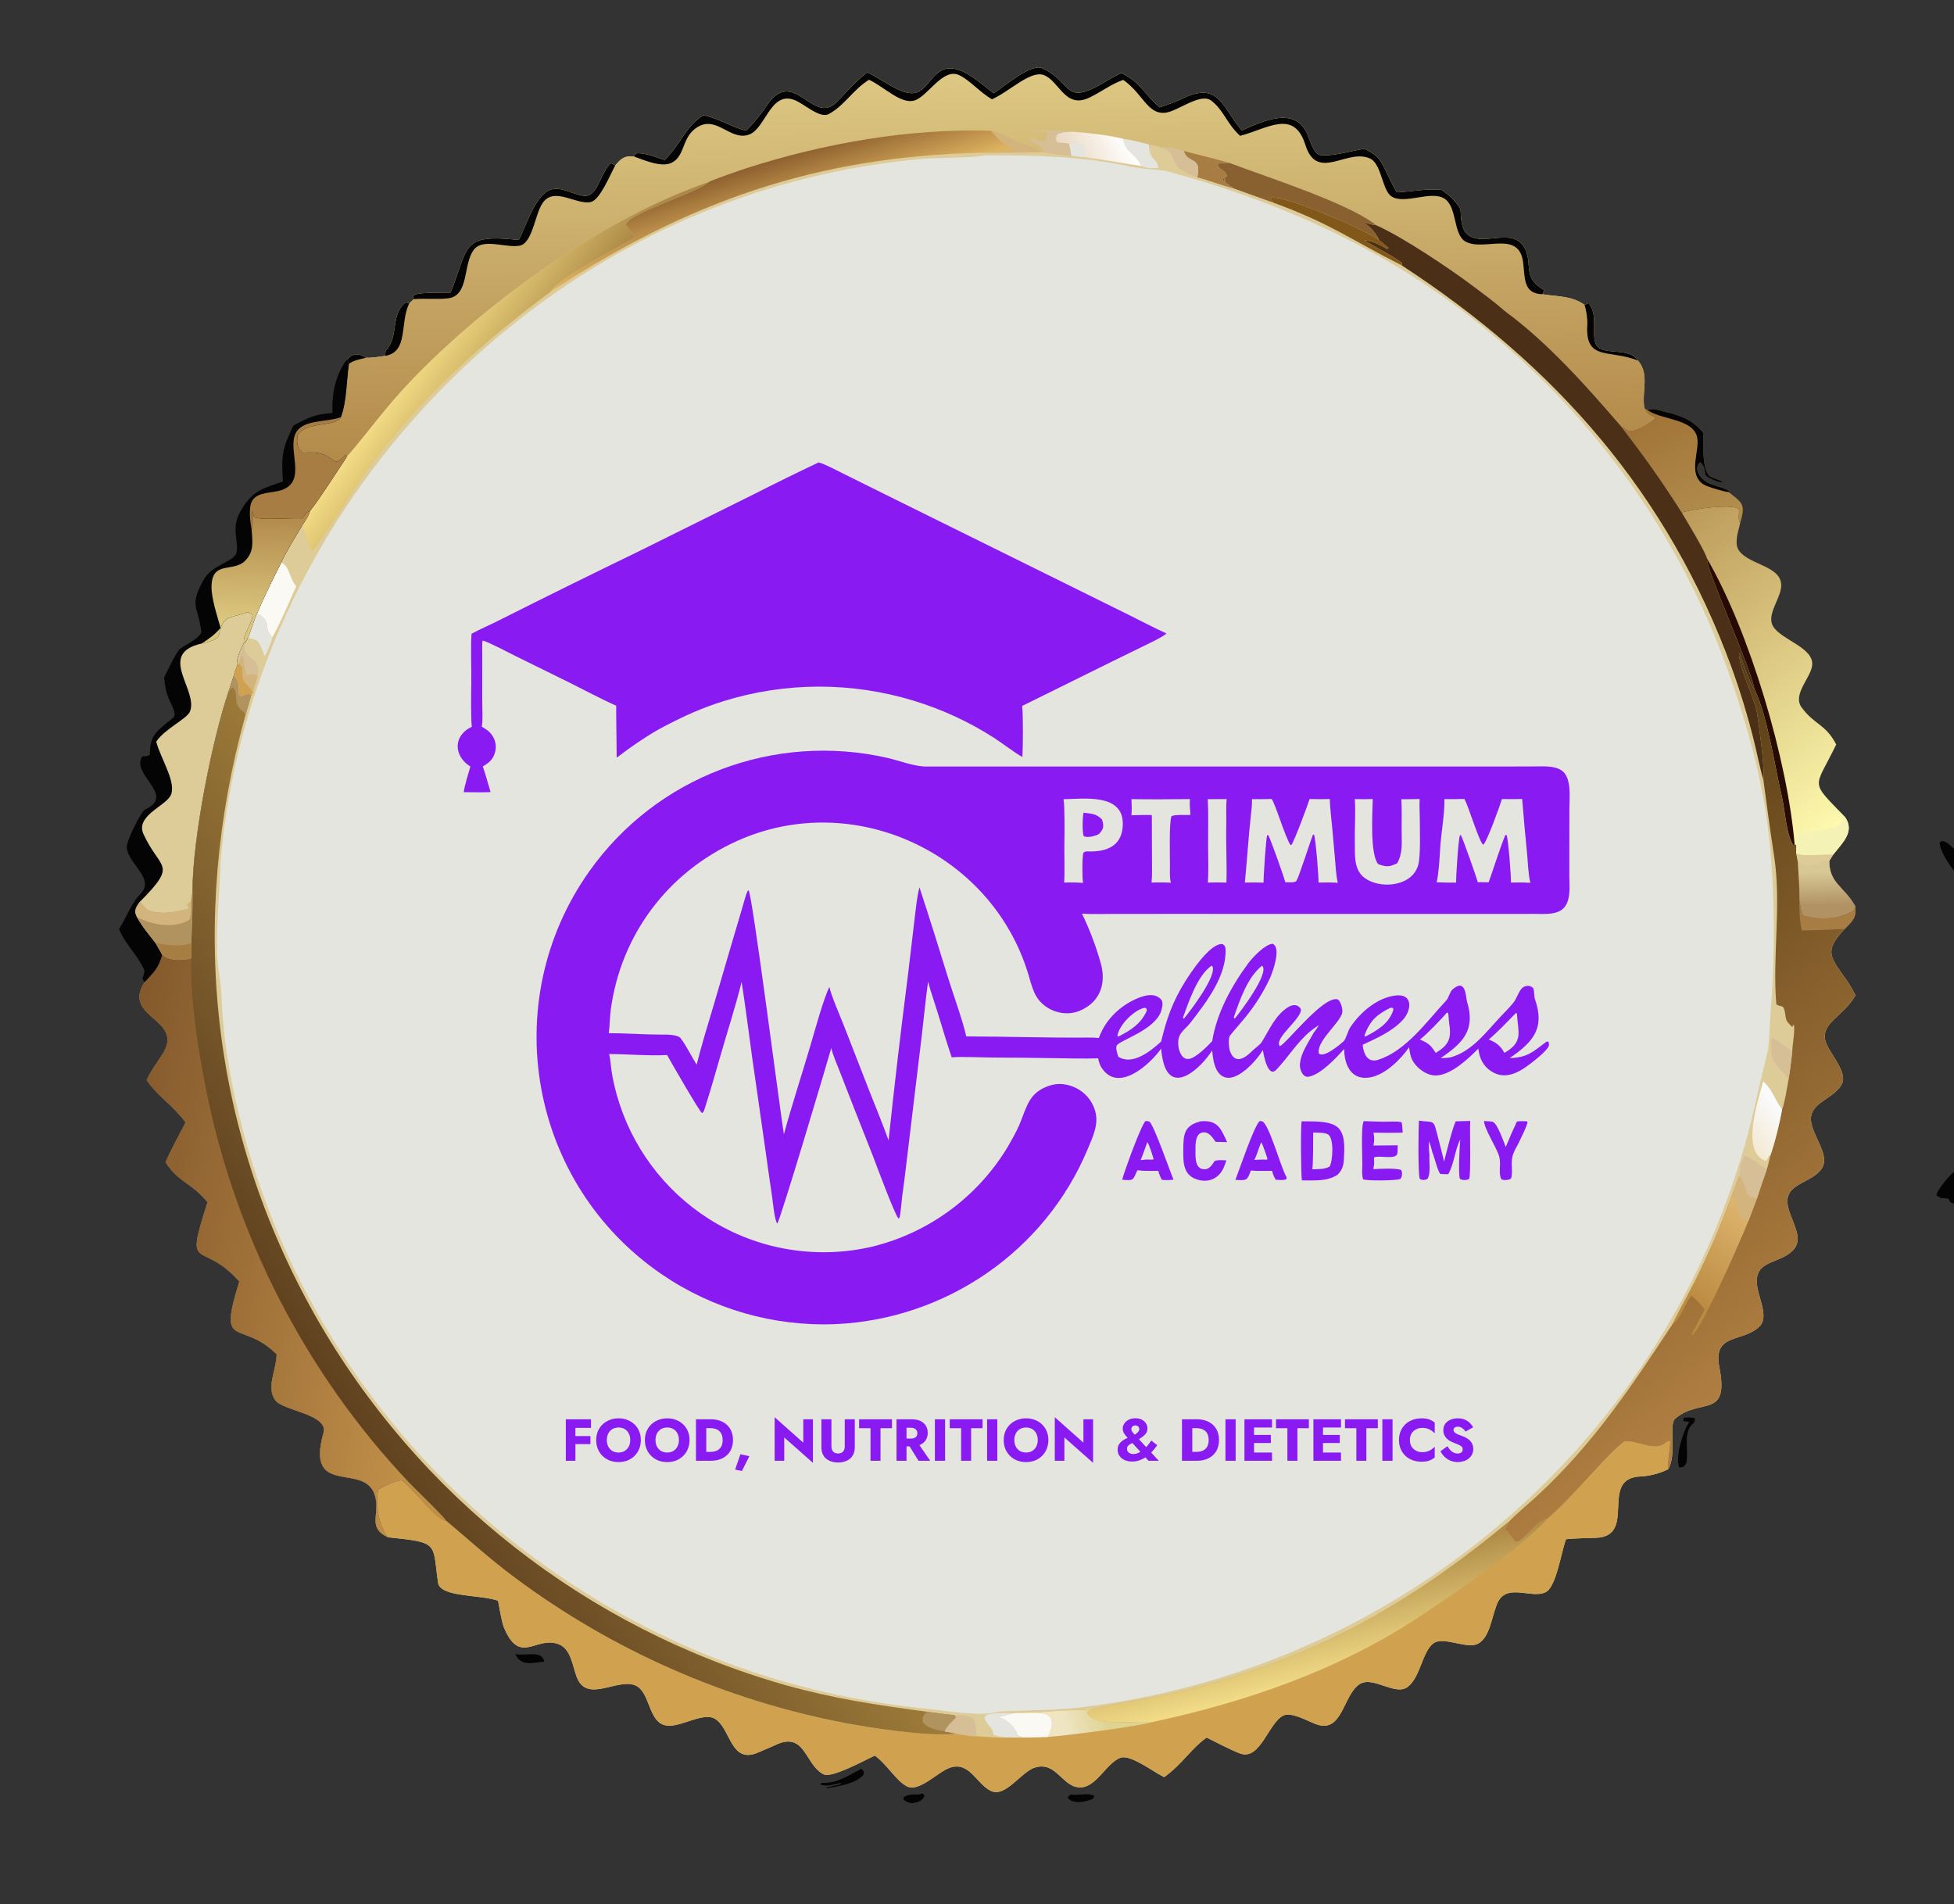
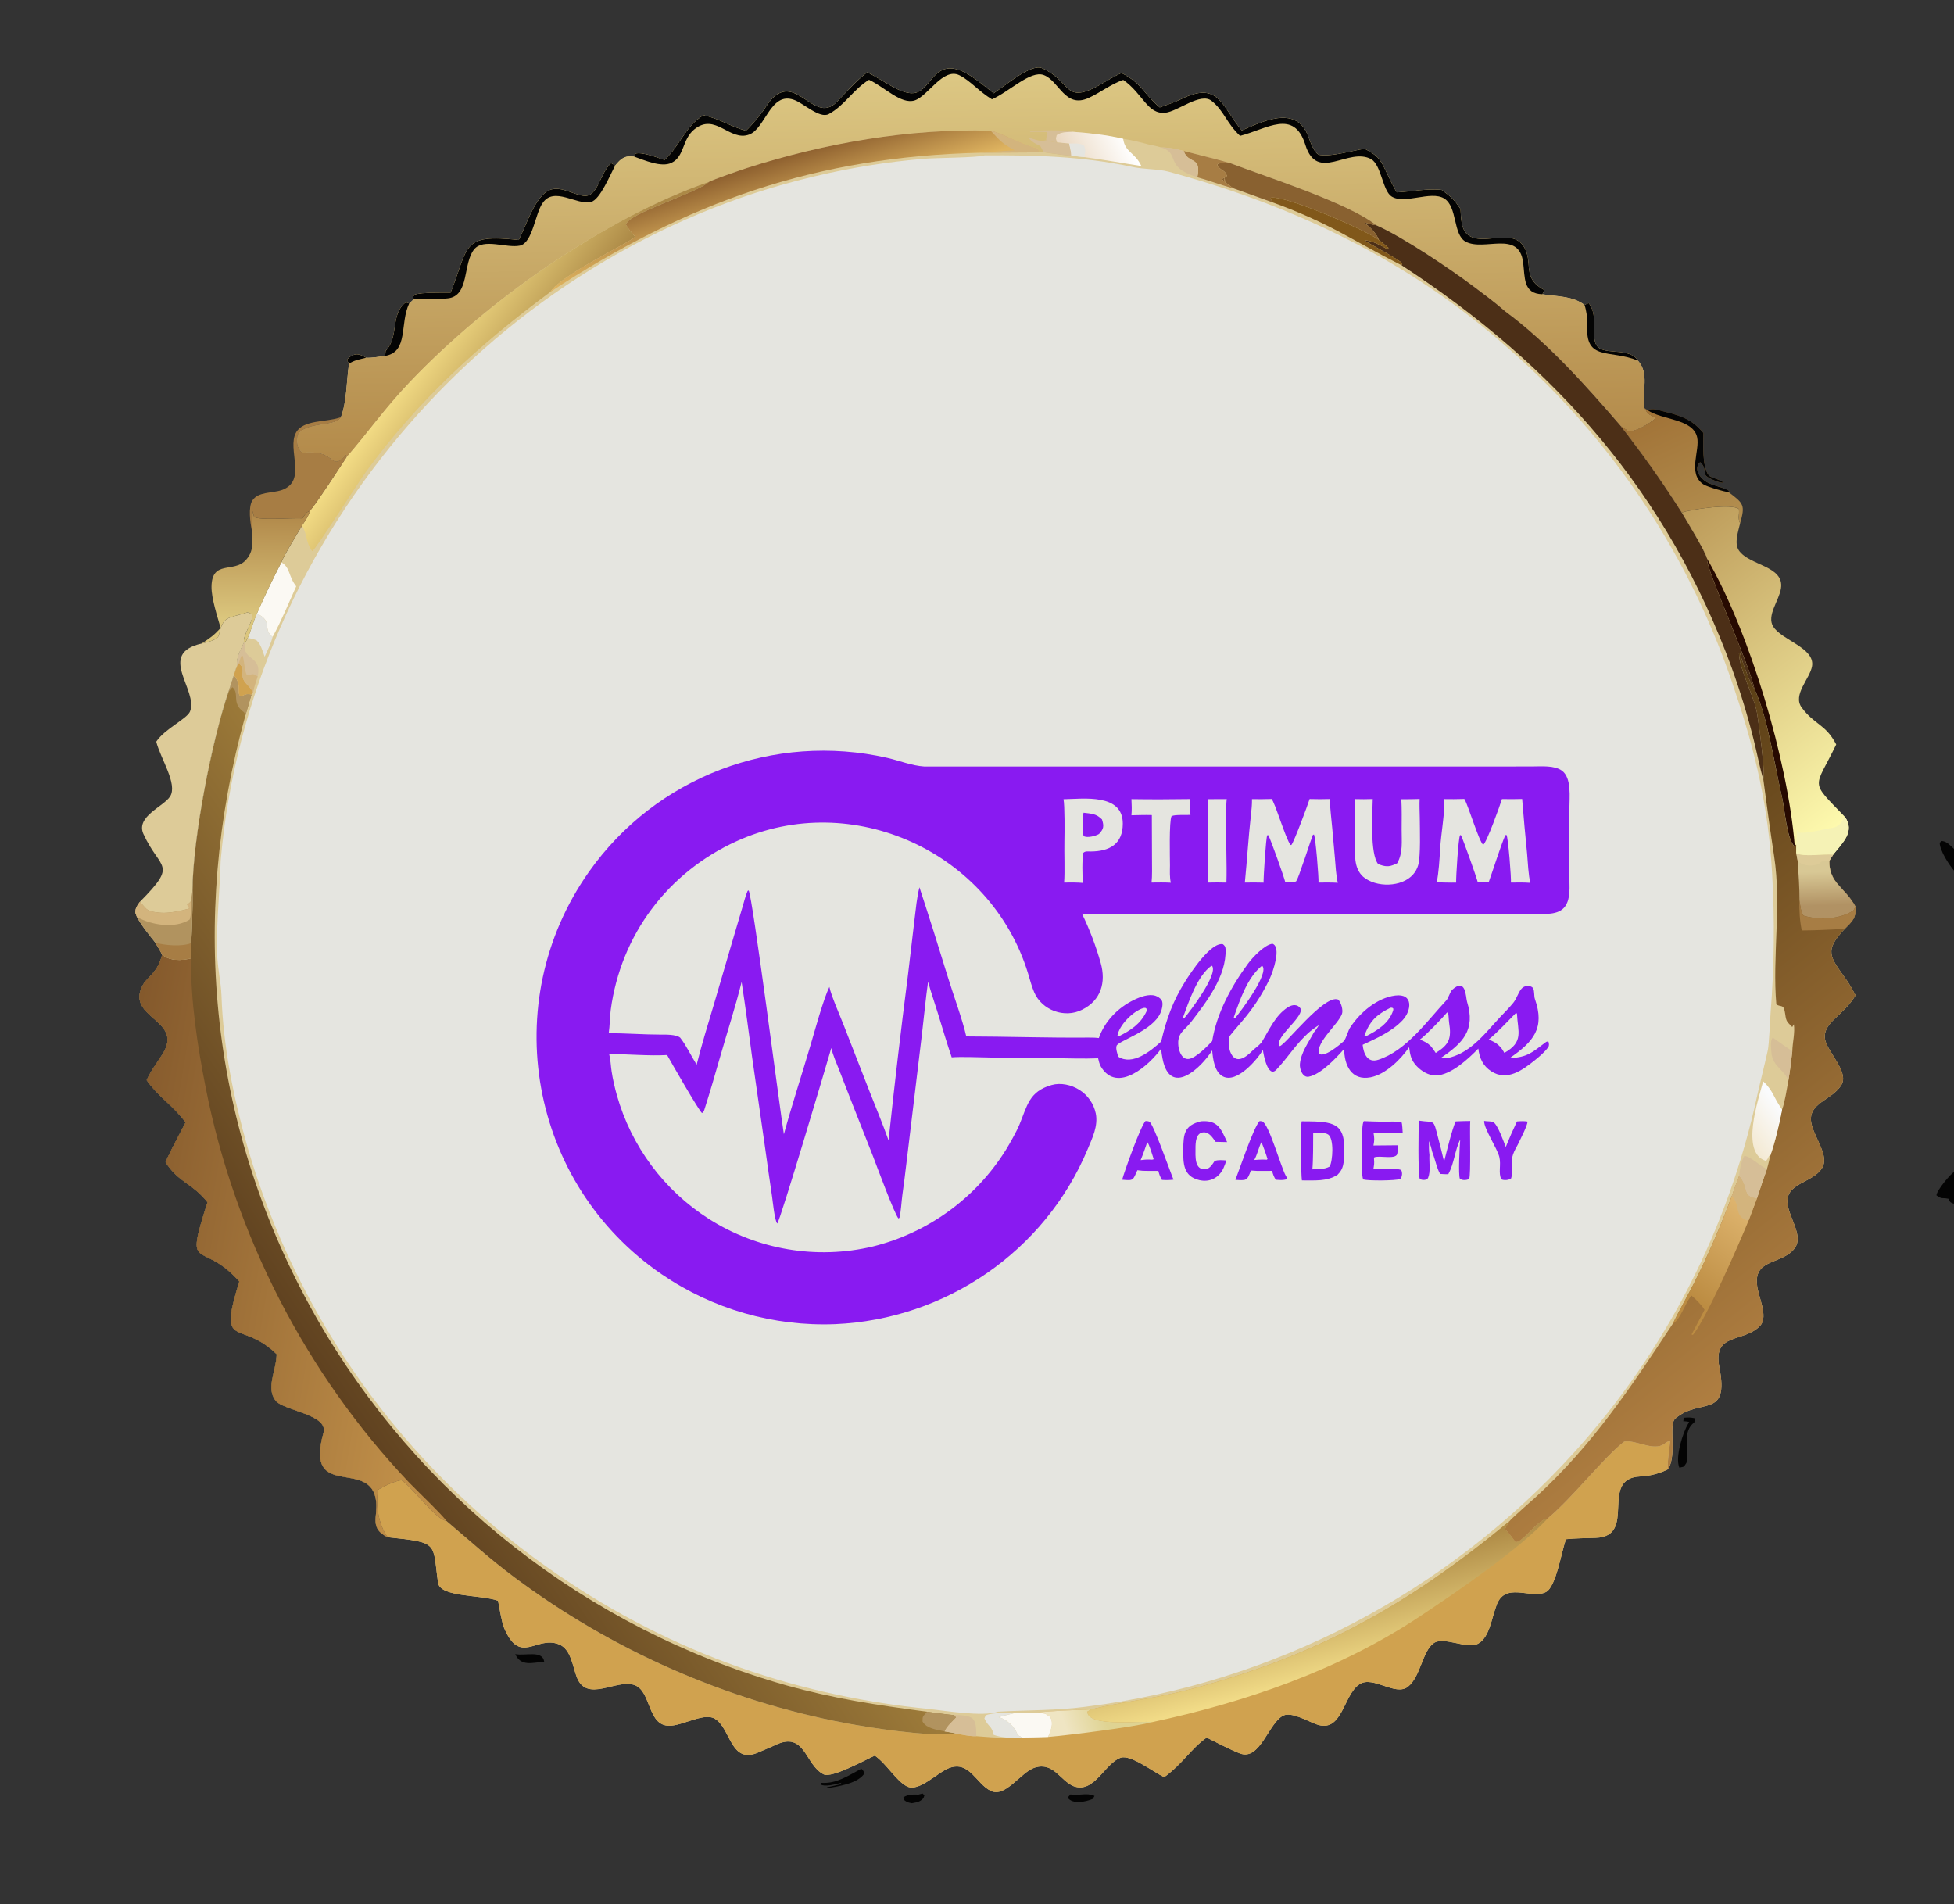
<svg xmlns="http://www.w3.org/2000/svg" width="824" height="803" viewBox="0 0 824 803" fill="none">
  <rect x="0" y="0" width="824" height="803" fill="#333333" stroke="none" />
  <g clip-path="url(#clip0_157_14)">
    <path d="M823.998 507.606C821.511 507.046 822.143 505.624 821.621 505.511C818.942 504.939 818.929 505.826 816.598 504.072C816.68 501.893 822.778 494.789 823.998 494.229V507.606Z" fill="#040404" />
    <path d="M823.999 367.132C821.816 364.521 818.036 358.765 817.957 355.345L818.914 354.624C821.14 354.931 822.279 356.412 823.999 358.013V367.132Z" fill="#040404" />
    <path d="M365.657 30.54C372.538 33.512 381.53 41.695 387.437 38.635C392.923 35.791 394.64 26.209 404.436 29.528C409.324 31.184 414.769 36.063 419.035 39.349C424.376 35.771 434.865 26.705 439.497 28.776C452.888 34.762 447.988 45.516 466.827 34.037C468.109 33.256 471.152 31.527 472.943 30.816C481.613 35.168 482.271 39.631 489.065 45.301C491.703 44.359 495.593 43.048 498.06 41.828C514.087 33.904 515.067 44.875 523.655 55.009C532.248 51.324 545.993 44.421 551.29 56.557C552.387 59.07 554.01 65.014 556.671 65.379C561.817 66.086 570.173 63.528 575.467 62.735C580.524 65.435 581.849 66.607 584.321 71.944C584.79 72.958 587.981 79.731 589.05 81.127C596.085 80.791 600.661 79.525 607.892 80.076C611.823 82.908 613.218 84.093 615.871 88.157C616.171 91.954 615.953 96.863 619.265 99.224C626.414 104.327 640.673 93.936 644.084 107.732C645.223 112.34 643.534 117.194 649.343 121.185C649.934 121.587 650.546 121.952 651.183 122.277L650.433 124.08C657.082 125.129 663.001 124.739 668.185 128.58L669.912 127.834C674.447 133.243 670.376 142.599 673.649 146.154C677.026 149.825 687.129 146.42 690.702 152.05C695.705 157.729 692.309 164.755 693.386 172.044C695.042 175.046 694.771 174.381 698.115 176.289C695.815 178.416 690.026 181.956 686.763 181.787C685.865 181.181 684.376 180.104 683.473 179.614C693.688 192.86 700.237 202.049 709.229 216.14C711.077 219.256 719.475 233.079 719.897 235.644C719.022 239.057 738.302 281.367 739.809 290.456C745.49 302.107 748.459 323.489 751.488 336.222C752.64 341.063 753.415 353.404 756.619 356.775L756.819 356.353L757.51 356.176L757.484 359.772C760.813 361.514 768.677 359.972 773.061 360.376L771.423 362.974C771.298 372.52 777.78 373.85 782.434 382.282C782.788 387.187 781.196 388.389 777.895 391.721C769.248 400.991 771.49 403.195 778.56 413.087C779.973 415.064 781.365 417.568 782.481 419.729C777.327 428.475 768.519 431.15 769.604 438.195C770.405 443.389 779.737 451.925 776.585 457.385C772.687 464.134 761.74 464.98 763.951 474.171C765.394 480.179 771.444 487.539 768.396 492.505C764.355 499.09 752.54 498.694 753.853 507.931C754.705 513.928 760.422 521.18 756.972 526.141C751.987 533.312 739.663 530.576 740.935 541.669C741.16 546.291 745.912 555.047 742.299 559.003C735.561 566.381 722.126 561.678 725.041 576.485C729.409 598.672 716.786 589.223 706.468 598.212C703.471 600.823 707.289 613.083 703.487 619.532L702.826 619.86C699.543 621.455 695.369 622.463 691.723 622.619C674.061 623.379 690.745 647.896 672.901 648.499C669.063 648.63 664.193 648.671 660.393 649.067C658.417 654.292 656.273 669.114 651.905 671.364C645.566 674.63 634.25 666.429 630.854 677.607C628.979 682.573 628.091 690.473 623.349 693.099C618.74 695.649 608.878 689.946 604.645 692.869C599.762 696.242 599.092 707.123 593.677 711.32C588.395 715.409 579.055 706.55 573.361 710.2C566.301 714.726 566.163 731.254 554.972 727.073C551.21 725.666 544.547 721.79 541.174 723.442C534.894 726.516 531.422 742.678 522.854 739.407C518.9 737.898 512.999 734.783 508.851 732.735C502.144 737.468 498.853 743.655 490.946 749.414C486.34 747.24 476.843 739.785 472.598 741.22C465.888 743.486 461.453 756.536 452.676 753.196C446.969 750.749 444.298 743.028 436.49 745.348C430.569 747.107 424.061 758.211 417.812 755.196C411.693 752.245 408.861 742.486 400.403 745.511C395.339 747.322 387.506 755.932 382.405 753.278C377.868 750.915 373.938 743.867 368.917 740.333C364.984 742.069 350.779 749.953 347.332 748.23C339.309 744.217 339.68 729.607 326.65 736.011C324.677 736.954 322.041 737.959 320.022 738.885C307.849 744.455 308.269 728.482 301.27 724.684C296.231 721.948 286.246 728.85 280.682 727.587C273.064 726.027 274.323 712.831 267.437 710.537C259.737 707.975 247.336 718.24 243.189 707.141C241.422 702.41 240.753 695.462 235.768 693.431C226.128 689.508 219.337 702.628 212.517 686.319C211.632 684.205 210.521 677.635 210.029 675.021C202.572 672.356 185.609 673.643 184.724 667.408C182.312 650.422 185.359 650.532 163.527 648.243C155.635 644.471 159.339 639.817 158.633 633.247C156.611 614.423 128.218 633.291 136.41 604.188C138.594 596.429 119.526 594.926 116.188 590.599C112.169 585.39 116.313 578.28 116.635 571.782L116.666 571.056L116.156 570.58C101.124 556.323 91.799 569.703 100.915 540.409C84.725 522.119 77.564 538.025 87.503 506.979C81.02 498.827 75.36 498.773 69.814 490.081C71.909 485.194 75.769 478.199 78.27 473.322C73.233 466.39 66.586 462.346 61.853 455.488C63.771 451.232 66.234 448.24 68.665 444.327C77.902 429.469 51.224 429.316 60.964 414.187C64.983 409.865 66.817 408.341 68.404 402.597C71.623 405.303 76.705 405.149 80.58 404.098L80.667 397.687C80.904 390.317 81.322 382.947 81.167 375.576C81.269 353.343 89.36 312.4 96.338 291.732L98.631 284.738C98.932 283.288 99.439 282.165 99.98 280.794C99.537 277.393 101.467 274.043 102.906 270.951L103.377 271.051L104.468 269.056C105.481 267.192 106.903 261.775 108.37 258.737C111.636 251.094 114.914 244.518 118.663 237.141C119.175 235.132 125.853 224.205 127.349 221.712C128.709 219.599 130.07 217.812 130.766 215.415C134.857 210.314 142.269 198.601 146.165 192.786L145.827 191.727C140.8 197.398 141.21 193.196 135.846 191.424C133.595 190.681 130.482 190.676 128.108 190.861L127.607 190.904C124.999 188.968 125.154 186.249 125.508 183.45C129.009 177.587 141.622 180.153 143.776 175.908C146.274 169.217 146.098 160.782 147.169 153.408L146.259 151.675C149.15 148.705 151.266 148.988 154.39 150.851C156.841 150.962 159.922 150.421 162.415 150.077L162.628 148.007C168.443 141.912 164.459 132.628 171.102 127.527L172.553 127.956L174.519 126.157L174.156 125.134L174.923 124.248C177.882 123.232 186.326 123.464 190.035 123.419C197.855 103.709 194.418 98.55 218.773 101.206C221.929 94.998 224.619 85.922 229.639 81.502C234.81 76.949 241.147 82.145 246.249 82.603C252.223 83.138 252.739 73.369 257.68 68.8L259.45 69.774C261.869 66.831 263.517 65.474 267.468 66.055L267.862 64.821C270.582 63.905 277.2 66.447 280.24 67.472C287.103 61.02 288.83 53.362 296.671 48.582C303.708 50.18 308.199 53.456 314.597 55.13C316.961 52.913 321.064 48.033 322.755 45.355C334.478 26.791 342.659 53.393 352.8 43.069C357.409 38.376 360.572 34.513 365.657 30.54Z" fill="#DDCB98" />
    <path d="M365.657 30.54C372.538 33.512 381.53 41.695 387.437 38.635C392.923 35.791 394.64 26.209 404.436 29.528C409.324 31.184 414.769 36.063 419.035 39.349C424.376 35.771 434.865 26.705 439.497 28.776C452.888 34.762 447.988 45.516 466.827 34.037C468.109 33.256 471.152 31.527 472.943 30.816C481.613 35.168 482.271 39.631 489.065 45.301C491.703 44.359 495.593 43.048 498.06 41.828C514.087 33.904 515.067 44.875 523.655 55.009C532.248 51.324 545.993 44.421 551.29 56.557C552.388 59.07 554.01 65.014 556.671 65.379C561.817 66.086 570.173 63.528 575.467 62.735C580.524 65.435 581.849 66.607 584.321 71.944C584.79 72.958 587.981 79.731 589.05 81.127C596.085 80.791 600.661 79.525 607.892 80.076C611.823 82.908 613.218 84.093 615.871 88.157C616.171 91.954 615.953 96.863 619.265 99.224C626.414 104.327 640.673 93.936 644.084 107.732C645.223 112.34 643.534 117.194 649.343 121.185C649.934 121.587 650.546 121.952 651.183 122.277L650.433 124.08C657.082 125.129 663.001 124.739 668.185 128.58L669.912 127.834C674.447 133.243 670.376 142.599 673.649 146.154C677.026 149.825 687.129 146.42 690.702 152.05C695.705 157.729 692.309 164.755 693.386 172.044C695.042 175.046 694.771 174.381 698.115 176.289C695.815 178.416 690.026 181.956 686.764 181.787C685.865 181.181 684.376 180.104 683.473 179.614C668.986 162.818 652.68 144.453 634.724 131.275C630.542 127.568 625.931 124.204 621.465 120.831C611.672 113.474 591.387 99.801 580.327 94.965C568.893 85.681 533.436 74.385 518.494 68.689C512.16 66.875 505.558 65.334 499.155 63.651C495.066 62.583 493.763 62.329 489.554 62.13C487.773 61.591 486.278 61.308 484.469 60.943C480.508 59.889 477.736 59.176 473.639 58.53C467.081 56.931 459.16 56.058 452.428 55.574C449.889 55.736 447.596 55.558 445.605 56.959C445.178 58.95 445.16 58.129 445.787 60.029L450.869 60.538C451.204 62.074 451.75 64.173 451.793 65.69C447.916 65.356 443.809 64.708 439.935 64.17L438.164 64.252L437.739 62.673C430.218 60.721 422.132 55.97 417.771 55.111C383.565 54.085 347.595 60.396 315.024 70.836C312.962 71.497 300.546 75.761 298.974 76.689C254.598 92.041 205.372 126.936 172.874 161.079C162.021 172.48 155.698 181.774 146.165 192.786L145.827 191.727C140.8 197.398 141.211 193.196 135.846 191.424C133.595 190.681 130.482 190.676 128.108 190.861L127.607 190.904C124.999 188.968 125.154 186.249 125.509 183.45C129.009 177.587 141.623 180.153 143.776 175.908C146.274 169.217 146.098 160.782 147.169 153.408L146.259 151.675C149.15 148.705 151.266 148.988 154.39 150.851C156.841 150.962 159.922 150.421 162.415 150.077L162.628 148.007C168.443 141.912 164.459 132.628 171.102 127.527L172.553 127.956L174.519 126.157L174.156 125.134L174.923 124.248C177.882 123.232 186.326 123.464 190.035 123.419C197.855 103.709 194.418 98.55 218.773 101.206C221.929 94.998 224.619 85.922 229.639 81.502C234.81 76.949 241.147 82.145 246.249 82.603C252.224 83.138 252.739 73.369 257.68 68.8L259.45 69.774C261.869 66.831 263.517 65.474 267.468 66.055L267.862 64.821C270.582 63.905 277.2 66.447 280.24 67.472C287.103 61.02 288.83 53.362 296.671 48.582C303.708 50.18 308.2 53.456 314.597 55.13C316.962 52.913 321.064 48.033 322.755 45.355C334.478 26.791 342.659 53.393 352.8 43.069C357.409 38.376 360.572 34.513 365.657 30.54Z" fill="url(#paint0_linear_157_14)" />
    <path d="M365.658 30.54C372.539 33.512 381.531 41.695 387.438 38.635C392.924 35.791 394.641 26.209 404.437 29.528C409.325 31.184 414.77 36.063 419.036 39.349C424.377 35.771 434.866 26.705 439.498 28.776C452.889 34.762 447.989 45.516 466.828 34.037C468.11 33.256 471.153 31.527 472.944 30.816C481.614 35.168 482.272 39.631 489.066 45.301C491.704 44.359 495.594 43.048 498.061 41.828C514.088 33.904 515.068 44.875 523.656 55.009C532.249 51.324 545.994 44.421 551.291 56.557C552.389 59.07 554.011 65.014 556.672 65.379C561.818 66.086 570.174 63.528 575.468 62.735C580.525 65.435 581.85 66.607 584.322 71.944C584.791 72.958 587.982 79.731 589.051 81.127C596.086 80.791 600.662 79.525 607.893 80.076C611.824 82.908 613.219 84.093 615.872 88.157C616.172 91.954 615.954 96.863 619.266 99.224C626.415 104.327 640.674 93.936 644.085 107.732C645.224 112.34 643.535 117.194 649.344 121.185C649.935 121.587 650.547 121.952 651.184 122.277L650.434 124.08C642.166 123.849 643.151 117.011 642.284 110.533C640.464 96.934 625.858 106.11 618.065 101.899C612.658 98.977 614.654 87.161 609.017 83.699C603.308 80.21 592.135 86.448 586.712 82.772C583.035 80.279 582.523 69.736 578.281 67.133C568.587 61.818 555.5 77.196 550.462 61.065C545.669 45.716 534.191 54.438 522.942 57.283C517.115 51.867 516.209 46.688 510.861 42.489C506.268 38.88 496.648 46.971 491.441 47.534C483.861 48.353 482.075 39.581 473.668 33.684C468.172 35.627 464.32 38.88 459.159 41.266C449.03 45.948 446.707 34.033 440.094 31.633C434.513 29.607 425.58 38.696 418.302 41.877C412.848 38.608 409.243 34.057 404.634 31.755C397.697 28.288 391.302 40.61 385.69 42.352C379.963 44.128 373.084 36.734 366.459 33.641C359.7 37.825 356.225 44.444 349.498 48.091C345.623 50.192 338.696 43.367 334.783 42.093C324.913 38.515 322.794 54.132 315.99 56.711C307.643 59.875 301.665 47.203 292.68 54.645C287.616 58.84 288.66 66.011 283.189 68.654C278.89 70.73 271.809 67.573 267.469 66.055L267.863 64.821C270.583 63.905 277.201 66.447 280.241 67.472C287.104 61.02 288.831 53.362 296.672 48.582C303.709 50.18 308.2 53.456 314.598 55.13C316.962 52.913 321.065 48.033 322.756 45.355C334.479 26.791 342.66 53.393 352.801 43.069C357.41 38.376 360.573 34.513 365.658 30.54Z" fill="#040404" />
    <path d="M218.773 101.206C221.929 94.998 224.619 85.922 229.639 81.502C234.811 76.949 241.148 82.145 246.249 82.603C252.224 83.138 252.74 73.369 257.68 68.8L259.451 69.774C257.393 73.403 253.12 84.218 249.196 85.17C243.203 86.624 233.679 78.508 228.867 85.563C225.622 90.04 224.639 102.463 219.217 103.581C213.585 104.743 203.871 100.308 199.945 105.151C195.092 111.137 198.06 124.772 188.88 125.809C184.108 126.348 179.251 125.725 174.519 126.157L174.156 125.134L174.924 124.248C177.882 123.232 186.326 123.464 190.036 123.419C197.855 103.709 194.418 98.55 218.773 101.206Z" fill="#040404" />
    <path d="M162.414 150.077L162.627 148.007C168.442 141.912 164.458 132.628 171.101 127.527L172.552 127.956C168.473 136.476 172.367 148.365 162.414 150.077Z" fill="#040404" />
    <path d="M668.184 128.58L669.911 127.834C674.446 133.243 670.374 142.599 673.647 146.154C677.025 149.825 687.128 146.42 690.7 152.05C678.867 147.193 668.34 152.484 669.371 136.974C669.527 134.627 668.979 130.848 668.184 128.58Z" fill="#040404" />
    <path d="M439.935 64.17C439.686 63.198 439.185 62.459 438.686 61.586C436.467 60.456 435.331 60.047 433.719 58.08C436.71 58.724 438.159 59.852 441.176 59.16C442.535 59.506 444.449 60.12 445.787 60.029L450.869 60.538C451.204 62.074 451.75 64.173 451.793 65.69C447.916 65.356 443.809 64.708 439.935 64.17Z" fill="#D6BE97" />
    <path d="M441.177 59.16C441.121 58.148 441.479 57.342 441.791 56.367L441.29 55.654C438.861 55.537 436.919 55.543 434.49 55.597L434.234 55.239C439.56 54.958 447.29 54.619 452.429 55.574C449.89 55.736 447.598 55.558 445.607 56.959C445.179 58.95 445.161 58.129 445.788 60.029C444.45 60.12 442.536 59.506 441.177 59.16Z" fill="#D6BE97" />
    <path d="M146.258 151.675C149.149 148.705 151.265 148.988 154.39 150.851C151.934 151.467 149.141 151.914 147.168 153.408L146.258 151.675Z" fill="#040404" />
    <path d="M652.572 640.405C663.473 631.26 676.567 614.292 684.917 607.914C689.884 607.037 697.283 612.17 701.845 608.879C702.905 608.114 702.91 607.904 704.276 607.71C704.125 610.408 702.802 617.985 703.486 619.532L702.825 619.86C699.542 621.455 695.368 622.463 691.722 622.619C674.059 623.379 690.744 647.896 672.9 648.499C669.062 648.63 664.192 648.671 660.392 649.067C658.416 654.292 656.272 669.114 651.904 671.364C645.565 674.63 634.249 666.429 630.853 677.607C628.977 682.573 628.089 690.473 623.348 693.099C618.739 695.649 608.876 689.946 604.644 692.869C599.761 696.242 599.091 707.123 593.676 711.32C588.394 715.409 579.054 706.55 573.36 710.2C566.3 714.726 566.162 731.254 554.971 727.073C551.209 725.666 544.546 721.79 541.173 723.442C534.893 726.516 531.42 742.678 522.853 739.407C518.899 737.898 512.998 734.783 508.85 732.735C502.143 737.468 498.852 743.655 490.945 749.414C486.338 747.24 476.842 739.785 472.597 741.22C465.887 743.486 461.452 756.536 452.675 753.196C446.968 750.749 444.297 743.028 436.489 745.348C430.568 747.107 424.06 758.211 417.811 755.196C411.692 752.245 408.859 742.486 400.402 745.511C395.338 747.322 387.505 755.932 382.404 753.278C377.867 750.915 373.937 743.867 368.916 740.333C364.983 742.069 350.778 749.953 347.331 748.23C339.308 744.217 339.679 729.607 326.649 736.011C324.676 736.954 322.04 737.959 320.021 738.885C307.848 744.455 308.267 728.482 301.269 724.684C296.23 721.948 286.245 728.85 280.681 727.587C273.063 726.027 274.322 712.831 267.436 710.537C259.736 707.975 247.334 718.24 243.188 707.141C241.421 702.41 240.752 695.462 235.767 693.431C226.126 689.508 219.336 702.628 212.516 686.319C211.631 684.205 210.52 677.635 210.028 675.021C202.571 672.356 185.608 673.643 184.723 667.408C182.311 650.422 185.358 650.532 163.525 648.243C159.698 643.31 158.16 634.165 159.524 628.197C161.45 626.933 167.088 624.235 169.371 624.251C173.832 627.13 184.124 641.152 188.162 641.288C197.943 649.55 206.483 657.345 216.821 665.06C258.037 695.838 305.703 716.872 356.231 726.572C367.626 728.71 389.777 732.085 401.029 731.244C401.71 731.188 402.388 731.108 403.063 731.004C405.602 731.461 409.21 732.257 411.687 732.137C415.283 732.395 420.736 732.952 424.178 732.668L431.194 732.714C434.716 732.635 438.485 732.622 441.981 732.461C443.112 729.63 444.44 726.96 442.887 724.053C440.369 722.163 440.755 722.718 437.239 722.255C441.1 721.488 455.375 721.05 460.137 720.833C471.918 717.872 486.5 716.307 500.027 712.847C554.835 698.832 593.653 676.947 636.504 641.502C635.667 642.819 635.237 643.477 634.605 644.893C636.278 646.348 637.676 648.405 639.034 650.197C641.632 651.12 648.336 640.781 652.572 640.405Z" fill="#D0A24F" />
    <path d="M636.506 641.502C635.669 642.819 635.239 643.477 634.607 644.893C636.281 646.349 637.678 648.405 639.037 650.197C641.634 651.12 648.339 640.781 652.574 640.405C640.58 653.399 614.578 671.114 598.763 681.622C564.826 704.172 525.343 717.782 485.686 726.255C482.001 725.37 458.757 728.646 458.512 721.756L460.139 720.833C471.921 717.872 486.502 716.307 500.029 712.847C554.838 698.833 593.655 676.947 636.506 641.502Z" fill="url(#paint1_linear_157_14)" />
    <path d="M437.238 722.255C441.1 721.488 455.374 721.051 460.136 720.833L458.509 721.756C458.754 728.646 481.998 725.37 485.683 726.255C477.614 728.377 450.75 731.715 441.98 732.461C443.111 729.63 444.439 726.96 442.886 724.053C440.368 722.163 440.754 722.718 437.238 722.255Z" fill="url(#paint2_linear_157_14)" />
    <path d="M98.631 284.738C102.46 289.254 99.278 292.786 101.709 293.601C103.57 292.801 104.058 292.451 106.051 292.88L103.501 301.639C79.466 388.233 88.621 476.448 133.033 554.991C176.128 630.882 247.36 686.79 331.351 710.642C352.486 716.496 369.209 718.905 390.896 721.823C393.496 722.14 400.121 723.163 402.363 723.196L403.213 724.216C401.327 726.301 399.392 727.725 398.335 730.121C399.576 730.341 401.949 730.686 403.064 731.004C402.389 731.108 401.711 731.188 401.03 731.244C389.778 732.085 367.627 728.71 356.232 726.572C305.704 716.872 258.038 695.838 216.822 665.06C206.485 657.345 197.944 649.55 188.163 641.288C184.125 641.152 173.833 627.13 169.372 624.251C167.089 624.235 161.451 626.933 159.525 628.197C158.161 634.165 159.7 643.31 163.527 648.243C155.635 644.471 159.339 639.817 158.633 633.247C156.611 614.423 128.218 633.291 136.41 604.188C138.594 596.429 119.526 594.926 116.188 590.599C112.169 585.39 116.313 578.28 116.635 571.782L116.666 571.056L116.156 570.58C101.124 556.323 91.799 569.703 100.915 540.409C84.725 522.119 77.564 538.025 87.503 506.979C81.02 498.827 75.36 498.773 69.814 490.081C71.909 485.194 75.769 478.199 78.27 473.322C73.233 466.39 66.586 462.346 61.853 455.488C63.771 451.232 66.234 448.24 68.665 444.327C77.902 429.469 51.224 429.316 60.964 414.187C64.983 409.865 66.817 408.341 68.404 402.597C71.623 405.303 76.705 405.149 80.58 404.098L80.667 397.687C80.904 390.317 81.322 382.947 81.167 375.576C81.269 353.343 89.36 312.4 96.338 291.732L98.631 284.738Z" fill="url(#paint3_linear_157_14)" />
    <path d="M68.404 402.597C71.623 405.303 76.705 405.149 80.58 404.098C80.317 421.969 83.293 441.164 86.759 458.764C98.97 520.776 128.996 579.329 172.535 625.197C174.773 627.555 187.231 639.503 188.163 641.288C184.125 641.152 173.833 627.13 169.372 624.251C167.089 624.235 161.451 626.933 159.525 628.197C158.161 634.165 159.7 643.31 163.527 648.244C155.635 644.471 159.339 639.817 158.633 633.247C156.611 614.423 128.218 633.291 136.41 604.188C138.594 596.43 119.526 594.926 116.188 590.599C112.169 585.39 116.313 578.28 116.635 571.782L116.666 571.056L116.156 570.58C101.124 556.323 91.799 569.703 100.915 540.409C84.725 522.119 77.564 538.025 87.503 506.979C81.02 498.827 75.36 498.773 69.814 490.081C71.909 485.194 75.769 478.199 78.27 473.322C73.233 466.39 66.586 462.346 61.853 455.488C63.771 451.232 66.234 448.24 68.665 444.328C77.902 429.469 51.224 429.316 60.964 414.187C64.983 409.865 66.817 408.341 68.404 402.597Z" fill="url(#paint4_linear_157_14)" />
    <path d="M390.894 721.823C393.494 722.14 400.119 723.163 402.361 723.196L403.21 724.216C401.324 726.301 399.39 727.725 398.333 730.121C395.134 729.4 390.689 728.988 389.016 725.912C389.08 723.403 389.062 724.14 390.894 721.823Z" fill="#B1935F" />
    <path d="M98.63 284.738C102.458 289.254 99.276 292.786 101.707 293.601C103.568 292.801 104.056 292.451 106.049 292.88L103.5 301.639L102.908 300.371C97.356 296.522 101.221 292.387 97.997 289.799L96.336 291.732L98.63 284.738Z" fill="#B1935F" />
    <path d="M743.601 328.718C744.489 325.831 741.685 305.176 740.991 300.908C739.857 293.934 733.506 282.467 733.317 275.383L733.787 275.598C734.517 278.429 738.158 288.916 739.809 290.456C745.49 302.107 748.458 323.489 751.488 336.222C752.64 341.063 753.415 353.404 756.619 356.775L756.819 356.353L757.509 356.176L757.484 359.772C760.813 361.514 768.677 359.972 773.06 360.376L771.423 362.974C771.297 372.52 777.779 373.85 782.434 382.282C782.787 387.187 781.196 388.389 777.894 391.721C769.248 400.991 771.489 403.196 778.56 413.087C779.972 415.064 781.364 417.568 782.48 419.729C777.326 428.475 768.518 431.15 769.603 438.195C770.404 443.389 779.737 451.925 776.584 457.385C772.687 464.134 761.739 464.98 763.95 474.172C765.394 480.179 771.443 487.539 768.395 492.505C764.355 499.09 752.54 498.694 753.853 507.931C754.705 513.928 760.422 521.18 756.972 526.141C751.987 533.312 739.663 530.576 740.935 541.67C741.16 546.291 745.912 555.047 742.299 559.003C735.561 566.381 722.126 561.678 725.041 576.485C729.409 598.672 716.785 589.223 706.468 598.212C703.471 600.823 707.289 613.083 703.486 619.532C702.803 617.985 704.126 610.408 704.277 607.71C702.91 607.904 702.905 608.114 701.846 608.879C697.283 612.17 689.885 607.037 684.918 607.914C676.568 614.292 663.474 631.26 652.572 640.405C648.337 640.781 641.633 651.12 639.035 650.197C637.676 648.405 636.279 646.349 634.605 644.893C635.238 643.477 635.667 642.819 636.504 641.502C637.131 640.518 646.523 632.342 647.971 631.01C671.726 609.157 687.848 584.865 705.4 558.223C707.972 552.807 711.841 546.14 714.659 540.519C720.534 528.747 725.762 516.667 730.32 504.325C731.315 501.504 732.347 498.696 733.414 495.901C737.652 500.903 734.402 504.68 740.919 505.327C742.248 501.19 743.645 497.075 745.114 492.986C745.669 491.18 746.078 489.221 746.511 487.372C748.399 482.224 750.526 473.297 751.511 467.875C752.632 465.009 753.52 459.122 754.111 455.889C754.866 451.496 755.329 447.711 755.815 443.294C755.905 439.563 757.01 435.438 756.468 431.942L755.782 433.088C753.691 430.907 753.251 430.935 752.839 427.748C752.228 423.002 751.089 424.961 749.083 423.534C747.342 403.83 751.291 381.573 748.172 361.214C746.554 350.648 744.981 339.298 743.601 328.718Z" fill="url(#paint5_linear_157_14)" />
    <path d="M733.412 495.901C737.65 500.903 734.4 504.68 740.917 505.327L737.445 514.513C733.862 523.418 719.527 556.239 713.894 562.952L713.316 562.762C713.288 562.89 718.437 553.014 718.813 552.339C717.861 550.554 714.834 547.605 713.247 546.298C710.463 549.794 708.579 556.574 705.398 558.223C707.97 552.807 711.839 546.14 714.657 540.519C720.532 528.747 725.76 516.667 730.318 504.325C731.314 501.504 732.345 498.696 733.412 495.901Z" fill="url(#paint6_linear_157_14)" />
    <path d="M733.414 495.901C737.652 500.903 734.402 504.68 740.92 505.327L737.447 514.513L736.633 514.641C731.17 512.68 734.149 508.524 730.32 504.325C731.316 501.504 732.347 498.696 733.414 495.901Z" fill="#D3B47D" />
    <path d="M757.484 359.772C760.814 361.514 768.677 359.972 773.061 360.376L771.423 362.974C771.298 372.52 777.78 373.85 782.435 382.282L781.654 383.88C776.106 387.693 767.27 388.092 760.806 386.21C759.511 385.834 759.04 381.008 758.825 379.591C758.894 374.523 758.401 368.296 758.111 363.135L757.484 359.772Z" fill="url(#paint7_linear_157_14)" />
    <path d="M757.484 359.772C760.814 361.514 768.677 359.972 773.061 360.376L771.423 362.974C769.215 363.051 768.851 362.936 766.983 363.946L767.797 363.897C764.731 365.529 760.816 365.393 758.111 363.135L757.484 359.772Z" fill="#DDCB98" />
    <path d="M758.825 379.591C759.04 381.008 759.511 385.834 760.806 386.21C767.27 388.092 776.106 387.693 781.654 383.88L782.435 382.282C782.788 387.187 781.196 388.389 777.895 391.721C771.782 392.03 765.927 392.327 759.805 392.363C758.907 388 758.725 384.026 758.825 379.591Z" fill="#A77D44" />
    <path d="M581.51 101.21C580.607 98.807 577.751 95.495 575.555 94.214L575.499 93.815C577.144 94.358 578.598 94.774 580.325 94.965C591.385 99.801 611.671 113.474 621.464 120.831C625.929 124.204 630.541 127.568 634.722 131.275C652.679 144.453 668.985 162.818 683.471 179.614C693.687 192.86 700.235 202.049 709.228 216.14C711.075 219.256 719.474 233.079 719.896 235.644C719.021 239.057 738.3 281.367 739.808 290.456C738.157 288.916 734.516 278.429 733.786 275.598L733.315 275.383C733.505 282.467 739.856 293.934 740.99 300.908C741.683 305.176 744.488 325.831 743.6 328.719C742.28 324.461 740.788 316.94 739.588 312.193C737.003 301.869 733.899 291.681 730.291 281.669C703.447 208.261 656.131 154.274 591.112 111.907L591.278 111.08C590.584 109.638 575.878 102.006 575.445 101.406C578.224 101.219 582.585 103.63 584.896 104.98L585.574 104.555C584.246 103.407 582.892 102.292 581.51 101.21Z" fill="#4C2F17" />
    <path d="M298.973 76.689C294.247 81.386 264.184 90.079 263.999 94.854C265.409 97.007 266.159 97.893 267.833 99.8C266.604 101.804 236.449 115.881 232.107 123.09C202.273 145.136 176.009 169.127 154.119 199.238C151.694 202.574 132.853 232.114 131.676 232.43C128.781 228.664 129.603 225.068 127.348 221.712C128.708 219.599 130.069 217.812 130.765 215.416C134.856 210.314 142.268 198.601 146.164 192.786C155.697 181.774 162.02 172.48 172.873 161.079C205.371 126.936 254.597 92.041 298.973 76.689Z" fill="url(#paint8_linear_157_14)" />
    <path d="M298.972 76.689C300.543 75.761 312.96 71.497 315.022 70.836C347.593 60.396 383.563 54.085 417.769 55.111C422.129 55.97 430.216 60.721 437.737 62.673L438.162 64.252L413.754 64.403C343.847 65.994 289.808 85.122 232.105 123.09C236.448 115.881 266.603 101.804 267.831 99.8C266.158 97.893 265.408 97.007 263.998 94.854C264.182 90.079 294.246 81.386 298.972 76.689Z" fill="url(#paint9_linear_157_14)" />
    <path d="M417.769 55.111C422.13 55.97 430.216 60.721 437.737 62.673L438.162 64.252L413.754 64.403C418.46 63.992 423.171 63.651 427.887 63.379C422.47 60.425 421.892 59.494 417.769 55.111Z" fill="#D3B47D" />
    <path d="M520.114 79.42L516.613 76.859L516.442 75.015L516.096 76.455L515.198 75.404C516.411 74.981 516.398 75.044 517.373 74.228C516.633 71.407 514.468 72.153 513.273 69.372C514.376 68.49 516.923 68.714 518.494 68.689C533.436 74.385 568.893 85.681 580.327 94.965C578.6 94.774 577.146 94.358 575.501 93.815L575.557 94.214C577.753 95.495 580.609 98.807 581.512 101.21C576.87 97.43 540.806 81.633 535.565 83.462L536.796 85.394L520.114 79.42Z" fill="#896130" />
    <path d="M452.426 55.574C459.159 56.058 467.079 56.931 473.638 58.53C474.418 64.317 478.735 64.307 481.297 70.016C473.205 68.782 465.459 67.311 457.273 66.26L451.791 65.69C451.748 64.173 451.203 62.074 450.868 60.538L445.785 60.029C445.159 58.129 445.176 58.95 445.604 56.959C447.595 55.558 449.888 55.736 452.426 55.574Z" fill="url(#paint10_linear_157_14)" />
    <path d="M450.867 60.538C453.032 60.551 455.443 60.246 457.109 61.38C458.002 63.583 457.595 63.725 457.272 66.26L451.791 65.69C451.748 64.173 451.202 62.074 450.867 60.538Z" fill="#E5E5E0" />
    <path d="M743.531 455.986C747.73 459.899 747.889 462.727 751.098 467.282L751.512 467.875C750.527 473.297 748.401 482.224 746.512 487.372L745.988 487.439C745.478 488.549 745.483 488.625 744.708 489.551C733.74 486.186 741.496 463.768 743.531 455.986Z" fill="url(#paint11_linear_157_14)" />
    <path d="M118.664 237.141C122.505 239.424 121.508 242.931 124.91 247.255C121.928 253.913 118.415 262.346 114.935 268.598C110.529 265.118 115.295 262.095 108.371 258.737C111.637 251.094 114.915 244.518 118.664 237.141Z" fill="#FBF9F3" />
    <path d="M536.793 85.393L535.562 83.462C540.803 81.633 576.867 97.43 581.509 101.21C582.891 102.292 584.245 103.407 585.573 104.555L584.895 104.98C582.584 103.63 578.224 101.219 575.445 101.406C575.877 102.006 590.584 109.638 591.277 111.08L591.111 111.907C570.05 101.275 561.27 94.334 536.793 85.393Z" fill="#81581A" />
    <path d="M427.698 722.426L437.238 722.255C440.754 722.718 440.368 722.163 442.886 724.053C444.439 726.96 443.111 729.63 441.98 732.461C438.484 732.622 434.715 732.635 431.194 732.714L429.123 731.694C428.202 728.385 424.448 724.874 421.062 724.124C423.322 723.477 425.415 722.969 427.698 722.426Z" fill="#FBF9F3" />
    <path d="M102.907 270.951L103.379 271.051C101.793 278.94 110.668 276.056 108.659 285.221C107.943 287.438 107.074 289.845 106.725 292.128L106.052 292.88C104.059 292.451 103.571 292.801 101.71 293.601C99.279 292.786 102.461 289.254 98.633 284.738C98.933 283.288 99.44 282.165 99.981 280.794C99.538 277.393 101.468 274.043 102.907 270.951Z" fill="#D6BE97" />
    <path d="M100.711 279.649C102.537 281.569 102.392 281.587 102.279 284.474C102.141 287.985 105.364 288.796 106.725 292.128L106.052 292.88C104.059 292.451 103.571 292.801 101.71 293.601C99.279 292.786 102.461 289.254 98.633 284.738C98.933 283.288 99.44 282.165 99.981 280.794L100.711 279.649Z" fill="#D0A24F" />
    <path d="M100.711 279.649L101.665 276.782L102.354 276.58C103.101 279.183 103.173 283.564 104.185 284.715C107.199 284.265 106.431 283.917 108.658 285.221C107.943 287.438 107.074 289.845 106.725 292.128C105.363 288.796 102.141 287.985 102.279 284.474C102.392 281.587 102.537 281.569 100.711 279.649Z" fill="#D3B47D" />
    <path d="M733.414 495.901C733.493 493.891 734.363 489.152 735.561 487.472C737.849 487.36 742.143 491.682 745.114 492.986C743.645 497.075 742.248 501.19 740.92 505.327C734.402 504.68 737.652 500.903 733.414 495.901Z" fill="#D6BE97" />
    <path d="M499.156 63.651C505.559 65.334 512.161 66.875 518.495 68.688C516.923 68.714 514.377 68.49 513.274 69.371C514.469 72.153 516.634 71.407 517.374 74.228C516.399 75.044 516.412 74.981 515.199 75.404L516.097 76.455L516.442 75.015L516.614 76.859L520.115 79.42C515.424 78.26 509.914 76.11 504.904 74.743C506.831 65.589 501.037 69.39 499.156 63.651Z" fill="#A77D44" />
    <path d="M424.177 732.668C422.084 732.385 421.096 732.282 419.039 731.589C418.23 727.625 416.836 728.421 415.121 724.646L415.63 723.396C418.177 722.076 424.6 722.393 427.699 722.426C425.416 722.969 423.323 723.477 421.063 724.124C424.449 724.874 428.203 728.385 429.124 731.694L431.194 732.714L424.177 732.668Z" fill="#E5E5E0" />
-     <path d="M473.641 58.53C477.738 59.176 480.509 59.889 484.47 60.943L484.506 61.607C484.88 67.807 488.035 66.838 488.491 70.631C486.901 71.34 482.738 70.788 481.3 70.016C478.738 64.307 474.421 64.317 473.641 58.53Z" fill="#E5E5E0" />
    <path d="M754.11 455.889C753.181 451.641 747.402 449.897 746.983 443.721C746.855 441.844 746.397 439.121 747.551 437.53C750.276 439.492 753.032 441.412 755.814 443.294C755.328 447.711 754.865 451.496 754.11 455.889Z" fill="#D6BE97" />
    <path d="M108.37 258.737C115.294 262.095 110.528 265.118 114.935 268.598C114.32 271.304 112.776 274.35 111.596 276.922C110.748 274.567 109.932 271.44 108.077 269.941C106.476 269.371 106.151 269.294 104.469 269.056C105.482 267.192 106.903 261.775 108.37 258.737Z" fill="#E5E5E0" />
    <path d="M489.555 62.13C493.764 62.329 495.067 62.583 499.156 63.651C501.037 69.39 506.831 65.589 504.904 74.743C490.42 70.226 498.173 64.817 489.555 62.13Z" fill="#D6BE97" />
    <path d="M402.364 723.196C410.716 723.301 411.763 724.362 411.689 732.137C409.212 732.257 405.603 731.461 403.065 731.004C401.949 730.686 399.577 730.341 398.336 730.121C399.393 727.725 401.327 726.301 403.213 724.216L402.364 723.196Z" fill="#D6BE97" />
    <path d="M415.198 65.531C436.492 65.376 456.345 65.913 477.183 70.308C481.743 71.446 488.396 71.208 492.749 72.386C546.104 86.827 594.569 110.026 636.235 147.048C680.462 185.748 713.433 235.647 731.673 291.494C740.41 317.551 745.714 340.5 747.296 368.273C748.437 387.811 748.227 407.405 746.666 426.915C746.462 429.723 746.001 440.52 745.494 442.849C744.169 448.941 742.349 455.966 740.942 462.285C728.884 518.14 702.357 569.854 664.021 612.247C610.384 671.653 537.161 709.803 457.714 719.733C445.505 721.357 432.983 721.099 420.874 721.797C414.356 724.091 398.04 721.296 391.067 720.595C332.381 714.703 278.732 694.948 230.687 660.861C169.888 617.939 125.421 555.712 104.528 484.311C98.493 463.065 94.147 441.709 93.392 419.759C93.191 413.913 91.578 407.681 91.491 400.84C91.323 387.675 92.682 375.937 93.05 362.979C104.833 225.591 209.613 105.631 343.92 74.27C358.916 70.699 374.16 68.257 389.521 66.966C394.435 66.535 412.281 66.515 415.198 65.531Z" fill="#E5E5E0" />
-     <path d="M146.258 151.675L147.168 153.408C146.097 160.782 146.273 169.217 143.776 175.908C141.622 180.153 129.008 177.587 125.508 183.45C125.153 186.249 124.998 188.968 127.606 190.904L128.107 190.861C130.481 190.676 133.594 190.681 135.845 191.424C141.21 193.196 140.799 197.398 145.826 191.727L146.164 192.786C142.268 198.601 134.856 210.314 130.765 215.416C130.069 217.812 128.708 219.599 127.348 221.712C125.852 224.206 119.174 235.132 118.662 237.141C114.913 244.518 111.635 251.094 108.369 258.737C106.902 261.775 105.48 267.192 104.467 269.056L103.377 271.051L102.905 270.951C101.466 274.043 99.536 277.393 99.979 280.794C99.438 282.165 98.931 283.288 98.631 284.738L96.337 291.732C89.359 312.4 81.269 353.343 81.166 375.576C81.321 382.947 80.903 390.317 80.667 397.687L80.579 404.098C76.704 405.149 71.623 405.303 68.403 402.597C66.817 408.341 64.982 409.865 60.963 414.187L60.075 412.632C60.347 411.844 61.118 409.678 60.832 409.031C57.885 402.377 53.19 398.833 50.18 391.749C53.193 387.23 55.408 380.732 59.231 376.95C65.695 370.556 53.771 364.184 53.448 357.222C53.326 354.594 59.51 342.155 61.247 341.349C74.382 335.255 55.01 326.762 59.99 318.962C61.289 318.898 62.101 319.001 63.18 318.285C63.015 309.406 66.956 307.823 73.047 302.649C74.769 301.189 72.256 297.143 71.454 295.271C69.936 291.732 69.598 289.494 69.205 285.674C70.714 282.682 73.724 276.301 75.371 274.168C76.611 272.562 85.28 268.89 84.893 266.11C83.343 254.987 79.753 255.784 85.836 244.538C89.393 237.964 98.866 236.942 99.736 233.026C100.785 228.303 97.368 223.02 101.148 216.091C106.059 207.087 110.368 206.081 119.309 203.06C118.552 191.848 119.069 189.143 123.733 179.457C130.566 175.845 132.268 174.842 140.184 174.138C139.845 166.409 141.445 157.933 146.258 151.675Z" fill="#040404" />
    <path d="M85.056 271.368C87.168 270.92 91.819 269.823 92.263 267.928C94.221 259.568 95.438 261.059 104.685 258.134L106.463 259.251C106.768 262.077 102.172 268.174 102.905 270.951C101.466 274.043 99.536 277.393 99.979 280.794C99.438 282.165 98.93 283.288 98.63 284.738L96.336 291.732C89.359 312.4 81.268 353.343 81.166 375.576C81.32 382.947 80.903 390.317 80.666 397.687L80.579 404.098C76.704 405.149 71.622 405.303 68.403 402.597C67.585 400.983 66.442 399.145 65.516 397.554C62.753 394.03 59.894 390.634 57.745 386.706L57.066 384.865C57.1 382.727 57.824 381.988 59.015 380.261C75.231 363.836 67.542 367.16 60.495 351.709C57.111 344.287 69.116 340.119 71.765 335.797C74.979 330.55 67.57 319.673 65.892 312.745C69.446 307.349 78.878 303.13 80.125 300.028C83.749 291.011 65.928 275.646 85.056 271.368Z" fill="#DDCB98" />
    <path d="M80.584 379.893C80.614 378.763 80.985 376.768 81.166 375.576C81.32 382.947 80.903 390.317 80.666 397.687L80.579 404.098C76.703 405.149 71.622 405.303 68.403 402.597C67.585 400.983 66.442 399.145 65.516 397.554C62.753 394.03 59.894 390.634 57.745 386.706L57.066 384.865C57.1 382.727 57.824 381.988 59.015 380.261C62.302 383.99 61.949 384.348 67.557 384.88C71.041 385.212 76.49 384.095 79.923 383.097C79.369 382.45 79.225 382.312 78.967 381.471C79.666 380.893 80.116 380.645 80.584 379.893Z" fill="#B1935F" />
    <path d="M59.015 380.261C62.302 383.99 61.949 384.348 67.557 384.88C71.041 385.212 76.49 384.095 79.923 383.098C79.369 382.451 79.225 382.312 78.967 381.471C79.666 380.893 80.116 380.645 80.584 379.893C80.553 381.832 80.698 386.292 79.95 387.788C73.75 391.734 63.86 390.115 57.745 386.706L57.066 384.865C57.1 382.727 57.824 381.988 59.015 380.261Z" fill="#D3B47D" />
    <path d="M65.516 397.554C69.645 398.649 76.628 399.319 80.665 397.687L80.578 404.098C76.703 405.149 71.621 405.303 68.402 402.597C67.584 400.983 66.442 399.145 65.516 397.554Z" fill="#A77D44" />
    <path d="M106.144 223.421C106.483 220.75 106.068 218.355 106.468 215.551L107.168 217.983C109.501 219.519 122.618 218.32 127.548 218.572C128.601 217.013 129.023 215.964 130.767 215.416C130.071 217.812 128.71 219.599 127.35 221.712C125.854 224.206 119.176 235.132 118.664 237.141C114.915 244.518 111.637 251.094 108.371 258.737C106.904 261.775 105.482 267.192 104.469 269.056L103.379 271.051L102.907 270.951C102.174 268.174 106.77 262.077 106.465 259.251L104.687 258.134C95.441 261.059 94.223 259.568 92.265 267.928C91.821 269.823 87.17 270.92 85.059 271.368C88.802 268.88 90.017 268.082 93.044 264.811C91.639 259.888 89.121 252.296 89.195 247.347C89.362 236.113 98.483 241.619 103.494 236.349C107.257 232.392 106.42 228.322 106.144 223.421Z" fill="url(#paint12_linear_157_14)" />
    <path d="M143.774 175.908C141.62 180.153 129.007 177.586 125.506 183.45C125.152 186.249 124.997 188.968 127.605 190.904L128.106 190.861C130.479 190.676 133.593 190.681 135.844 191.424C141.208 193.196 140.798 197.398 145.825 191.727L146.163 192.786C142.267 198.601 134.855 210.314 130.764 215.415C129.019 215.963 128.598 217.013 127.545 218.572C122.615 218.32 109.498 219.519 107.165 217.983L106.465 215.55C106.065 218.355 106.48 220.75 106.141 223.421C105.517 220.255 104.636 213.946 106.394 211.109C108.769 207.278 114.794 208.027 118.752 206.664C129.756 202.874 120.883 189.48 124.832 182.412C127.895 176.93 137.417 178.081 143.235 176.098L143.774 175.908Z" fill="#A77D44" />
    <path d="M709.227 216.14C713.016 214.751 730.42 212.245 733.299 214.64C733.573 217.265 732.716 218.325 733.798 220.689C732.992 224.235 731.234 229.117 733.271 232.099C737.693 238.567 752.53 238.548 751.03 248.137C750.217 253.347 744.894 259.622 747.763 264.213C751.402 270.036 765.399 273.179 764.143 280.904C763.288 286.157 755.798 293 759.782 298.376C765.266 305.772 769.852 305.296 774.33 313.937C765.149 333.038 762.815 328.729 777.962 344.418C782.394 350.612 777.03 355.363 773.058 360.376C768.675 359.972 760.811 361.514 757.482 359.772L757.507 356.177L756.816 356.353L756.617 356.775C753.413 353.404 752.638 341.063 751.486 336.222C748.456 323.489 745.488 302.107 739.807 290.456C738.299 281.367 719.02 239.057 719.895 235.644C719.473 233.079 711.074 219.256 709.227 216.14Z" fill="url(#paint13_linear_157_14)" />
    <path d="M719.896 235.644C737.986 266.806 753.875 320.745 756.817 356.353L756.618 356.775C753.414 353.404 752.639 341.063 751.487 336.222C748.457 323.489 745.489 302.107 739.808 290.456C738.3 281.367 719.021 239.057 719.896 235.644Z" fill="#270A01" />
    <path d="M777.964 344.418C782.396 350.612 777.033 355.363 773.061 360.376C768.677 359.972 760.814 361.514 757.484 359.772L757.51 356.177C757.72 354.407 757.722 351.778 757.784 349.932L758.275 350.957C760.829 351.888 769.542 349.556 772.749 349.072C775.643 348.638 776.518 346.807 777.964 344.418Z" fill="#F5F2B5" />
    <path d="M693.386 172.044L694.776 172.958C697.074 171.926 699.738 173.07 702.11 173.645C709.106 175.34 713.689 177.012 718.321 182.582C718.306 187.007 717.705 196.64 720.542 200.374C721.461 201.581 725.284 201.992 726.84 203.568C724.977 203.813 720.855 201.815 719.56 200.765C718.406 199.828 719.634 197.134 716.945 194.913C714.654 197.034 715.923 199.969 717.886 201.887C720.919 204.849 725.484 204.872 729.182 206.943L728.915 207.496C735.29 212.306 736.027 212.915 733.801 220.689C732.718 218.325 733.575 217.265 733.302 214.64C730.423 212.245 713.019 214.751 709.229 216.14C700.237 202.049 693.688 192.86 683.473 179.614C684.376 180.104 685.865 181.181 686.764 181.787C690.026 181.956 695.815 178.416 698.115 176.289C694.771 174.381 695.042 175.046 693.386 172.044Z" fill="url(#paint14_linear_157_14)" />
    <path d="M694.773 172.958C697.071 171.926 699.735 173.07 702.108 173.645C709.104 175.34 713.687 177.012 718.319 182.582C718.303 187.007 717.702 196.64 720.54 200.374C721.459 201.581 725.282 201.992 726.838 203.568C724.975 203.813 720.852 201.815 719.557 200.765C718.403 199.828 719.632 197.134 716.942 194.913C714.652 197.034 715.921 199.969 717.884 201.887C720.916 204.849 725.481 204.872 729.179 206.943L728.913 207.496C727.396 207.457 719.652 205.212 718.227 204.19C711.56 199.58 716.973 189.945 715.668 184.321C713.861 176.52 700.866 177.159 694.773 172.958Z" fill="#040404" />
    <path d="M710.07 597.856C712.191 597.718 712.693 597.667 714.763 598.092L714.504 599.782C709.32 603.774 712.296 610.201 711.17 616.898C709.78 618.888 710.576 618.346 708.179 618.906C706.346 614.61 709.555 604.24 711.935 600.301L712.334 599.647C711.539 599.427 711.339 599.399 710.538 599.355L709.839 599.319L710.07 597.856Z" fill="#040404" />
    <path d="M363.226 745.869C364.472 747.258 364.178 746.47 364.204 748.283C361.22 752.211 353.149 753.383 348.491 754.109L348.722 753.69C350.544 753.263 352.371 752.864 354.203 752.493L354.802 751.772C352.332 752.355 348.115 753.654 346.004 752.483L346.426 751.815C352.829 752.209 357.404 748.902 363.226 745.869Z" fill="#040404" />
    <path d="M217.281 697.526C221.694 698.352 228.752 695.753 229.497 700.725C224.289 701.185 219.706 702.84 217.281 697.526Z" fill="#040404" fill-opacity="0.984" />
    <path d="M451.416 756.697C455.137 757.372 457.924 755.784 461.55 757.303L460.826 758.587C457.909 759.812 452.21 761.042 450.219 758.009L451.416 756.697Z" fill="#040404" />
    <path d="M387.378 756.756L389.036 756.308L389.834 757.081L389.394 758.277C387.846 759.973 386.718 759.986 384.504 760.415C382.646 760.027 382.546 760.042 381.067 758.919L380.973 757.894C383.217 756.533 384.742 756.756 387.378 756.756Z" fill="#040404" fill-opacity="0.988" />
    <path d="M256.885 444.483C257.493 446.879 257.54 449.365 257.917 451.801C258.436 455.161 259.201 458.481 260.111 461.756C266.185 483.348 280.001 501.945 298.918 513.996C319.447 527.037 344.372 531.237 368.041 525.646C391.417 519.863 411.606 505.171 424.297 484.707C425.853 482.169 428.662 477.183 429.835 474.387C433.182 466.401 433.849 460.278 443.457 457.55C447.299 456.46 451.787 457.447 455.16 459.582C458.728 461.823 461.229 465.421 462.089 469.546C463.146 474.826 460.643 479.865 458.65 484.636C440.643 527.741 398.711 556.356 352.219 558.383C326.222 559.416 300.583 552.056 279.093 537.389C223.279 499.256 209.482 422.778 248.338 367.672C276.697 327.453 326.507 308.752 374.156 319.584C379.316 320.757 384.5 322.891 389.724 323.228C396.952 323.251 404.352 323.226 411.588 323.223L454.717 323.222L587.689 323.23L632.86 323.228L646.314 323.204C650.112 323.2 655.482 322.7 658.636 324.971C662.85 328.005 661.818 336.308 661.812 340.993L661.791 358.027L661.787 369.853C661.815 373.853 662.412 378.788 660.013 382.202C657.274 386.101 651.031 385.37 646.791 385.378L632.059 385.388L581.903 385.391L497.244 385.377L470.665 385.383C466.477 385.387 460.289 385.592 456.27 385.285C459.528 392.043 462.122 398.874 464.166 406.079C466.472 414.209 464.318 421.867 456.323 425.792C448.943 429.541 439.365 426.03 436.122 418.44C435.001 415.864 434.328 413.078 433.502 410.39C417.802 359.328 359.505 332.538 310.63 354.719C281.578 367.904 261.81 394.23 257.556 425.807C257.118 429.061 257.195 432.484 256.696 435.715C263.777 435.65 271.073 436.278 278.209 436.274C280.225 436.273 285.205 436.12 286.85 437.598C289.469 440.952 291.465 445.307 293.781 448.976C296.008 440.049 298.539 431.994 301.144 423.225L308.066 399.552L312.99 382.897C313.657 380.701 314.36 377.734 315.259 375.706L315.704 375.472C317.347 377.942 328.845 467.733 330.563 478.306C333.942 465.976 338.161 453.077 341.79 440.773C343.585 434.686 347.232 421.312 349.746 416.164C350.509 419.92 354.359 428.574 355.948 432.707L366.736 460.387C369.349 466.981 372.345 474.248 374.705 480.897C377.174 457.607 379.903 434.345 382.892 411.117L385.661 387.667C386.204 383.326 386.63 378.394 387.731 374.173C391.827 386.673 395.904 399.591 399.755 412.164C401.9 419.169 405.954 430.179 407.476 437.049C424.335 437.09 441.177 437.665 458.035 437.543C459.946 437.53 461.472 437.505 463.382 437.727C465.835 430.667 471.448 424.92 478.157 421.67C480.734 420.423 484.448 418.993 487.285 419.929C488.191 420.228 489.353 420.959 489.86 421.789C490.641 423.066 489.992 425.585 489.484 426.853C486.3 434.792 471.517 438.874 470.846 441.043C470.452 442.315 471.207 444.345 471.559 445.592C477.535 449.498 485.283 443.21 489.657 439.206C491.912 429.649 494.529 422.299 499.751 413.936C502.221 409.98 510.622 397.27 515.66 398.151C516.415 398.716 516.754 399.188 516.824 400.242C517.25 411.568 508.816 422.453 502.236 431.012C499.409 434.689 496.351 435.527 496.916 441.027C497.171 443.502 498.553 447.08 501.545 446.511C504.478 445.955 509.115 441.232 511.174 439.041C513.064 427.224 519.292 415.834 526.339 406.282C528.242 403.703 533.322 398.319 536.604 397.981C540.497 399.395 536.715 409.944 535.528 412.513C532.903 418.135 529.618 423.425 525.743 428.271C523.662 430.9 520.694 434.149 518.691 436.715C517.845 437.799 518.22 442.248 518.764 443.453C520.853 448.947 525.006 446.231 527.953 443.269C529.185 442.03 530.792 441.011 531.938 439.653C535.191 434.427 537.64 428.354 542.991 424.832C544.919 423.563 547.295 423.251 548.6 425.589C548.996 429.656 537.238 437.611 539.663 441.14C541.918 440.828 558.399 419.202 564.273 421.506C565.518 422.601 566.476 425.968 565.913 427.524C564.306 431.965 555.173 439.22 556.129 444.194C558.105 446.412 565.061 440.494 566.594 439.118C567.634 438.185 568.504 434.329 569.484 433.113C573.621 426.876 580.718 420.801 588.367 419.814C596.105 418.815 595.289 426.162 591.458 430.227C586.893 435.071 580.5 437.821 574.621 440.586C575.015 444.151 576.536 448.401 581.216 446.896C593.028 443.1 601.735 430.604 609.974 421.792C610.73 420.98 611.473 418.369 612.326 417.437C618.267 411.961 618.098 420.62 618.628 422.322C622.384 434.398 616.794 439.931 607.513 446.186C608.656 446.153 610.638 446.164 611.717 445.869C620.664 443.424 626.629 435.295 632.661 428.841C634.532 426.885 636.395 425.034 638.109 422.935C639.599 421.111 640.078 418.913 641.464 417.115C642.669 415.551 645.095 415.183 646.527 416.655C647.166 418.284 646.841 420.056 647.264 421.258C651.556 433.46 646.771 439.252 636.622 446.197C644.015 445.911 646.146 443.823 651.827 439.504C652.254 439.18 652.506 439.186 652.973 439.276C653.233 440.043 653.355 440.897 652.877 441.594C651.531 443.559 649.145 445.551 647.293 447.045C642.101 451.234 635.562 456.099 628.876 451.772C625.372 449.51 623.882 446.221 623.404 442.189C619.262 446.421 611.912 453.384 605.51 453.525C602.479 453.592 599.367 451.686 597.351 449.511C594.959 446.93 594.678 444.856 594.215 441.608C590.724 446.711 584.309 453.078 577.964 454.298C569.894 455.849 566.861 449.181 566.834 442.302C563.56 446.03 557.068 453.076 551.869 454.043C549.311 454.518 547.965 450.804 548.172 448.64C548.637 443.775 551.816 439.576 554.055 435.347C554.857 434.463 555.533 433.322 556.189 432.31C554.995 433.006 553.828 433.923 552.708 434.75L552.473 434.945C546.711 439.836 543.271 445.803 538.216 451.108C534.73 454.766 532.821 444.905 532.572 442.788C530.176 446.8 521.509 457.087 515.635 453.891C512.139 451.99 511.504 446.63 511.17 442.949C506.392 450.549 493.388 462.675 490.244 446.427C489.97 445.045 489.766 443.648 489.633 442.245C484.868 448.927 471.205 461.46 464.245 449.79C463.655 448.801 463.343 447.409 463.065 446.277C457.239 446.523 450.307 446.295 444.42 446.216C435.56 446.073 426.697 445.983 417.835 445.945C413.612 445.902 405.284 445.524 401.329 445.87C399.243 439.691 397.42 433.542 395.509 427.312C394.14 422.847 392.587 418.485 391.363 413.968C390.334 421.284 389.629 429.063 388.738 436.473L382.229 490.58C381.694 494.976 381.159 499.593 380.517 503.97C380.233 505.902 379.824 512.083 379.292 513.549L378.862 513.82C377.209 511.954 369.519 491.167 368.14 487.574L359.32 465.183L353.933 451.333C352.82 448.505 351.196 444.835 350.559 441.941C348.525 449.085 329.08 514.497 327.774 515.944C326.667 514.86 325.886 506.668 325.587 504.608C324.546 497.613 323.544 490.612 322.583 483.605L317.145 445.635C315.661 434.982 314.416 424.771 312.738 414.07C310.143 424.582 306.749 434.917 303.774 445.337C301.612 452.912 299.389 460.591 296.984 468.102C296.809 468.65 296.521 469.063 296.037 469.382C294.823 468.534 282.681 447.406 281.324 444.896C273.665 445.34 264.773 444.477 256.885 444.483ZM609.107 336.97C609.238 343.353 607.691 351.406 607.302 357.992C607.066 361.99 606.71 368.353 605.844 372.07C608.383 372.116 611.561 372.252 614.052 372.175C613.949 370.164 614.985 353.301 615.708 352.165L616.075 352.208C616.962 353.87 622.693 369.998 623.16 372.002L627.768 372.049C629.866 366.238 632.585 357.384 634.792 352.175L635.287 352.098C636.014 353.13 637.346 370.494 637.155 372.166C639.973 372.132 642.546 372.082 645.365 372.282C644.497 369.183 644.297 363.436 643.983 360.058C643.208 352.354 642.511 344.642 641.892 336.923C639.004 336.981 636.266 337.043 633.374 336.952C632.562 339.616 626.904 355.428 625.451 356.238C623.727 354.88 619.236 339.94 617.622 337.088C617.465 336.81 617.337 336.922 616.989 336.923C614.363 337.008 611.734 337.023 609.107 336.97ZM590.942 337.021C591.174 341.232 591.093 345.636 591.071 349.861C591.043 354.811 591.711 359.569 589.194 364.03C586.41 365.378 584.969 365.733 581.911 364.654C581.661 364.565 581.413 364.474 581.165 364.38C577.689 360.083 578.729 343.227 578.885 336.948C576.365 337.039 573.844 337.044 571.324 336.964C571.719 342.879 571.206 349.089 571.339 355.094C571.448 359.976 570.716 366.032 574.847 369.723C580.26 374.375 591.168 374.191 595.912 368.737C596.893 367.628 597.616 366.315 598.029 364.893C599.172 360.915 598.733 349.5 598.713 344.714C598.668 342.328 598.527 339.257 598.66 336.927C596.088 337.013 593.515 337.045 590.942 337.021ZM485.727 343.706L485.793 362.497C485.791 365.109 485.921 369.686 485.605 372.158C488.23 372.132 491.145 372.077 493.746 372.231C493.194 370.063 493.355 367.198 493.374 364.912C493.369 361.674 492.954 346.301 494.051 344.156C495.434 343.435 500.009 343.764 502.017 343.634C501.816 341.155 501.63 339.455 501.768 336.963C493.816 337.084 485.083 337.119 477.126 336.987C477.248 339.514 477.328 341.278 477.123 343.788C479.901 343.734 482.971 343.611 485.727 343.706ZM509.334 372.173C511.948 372.103 514.565 372.106 517.181 372.178C517.43 364.18 516.92 355.471 517.119 347.402C517.195 344.312 516.939 339.913 517.306 336.97C514.634 337.012 511.962 337.023 509.291 337.006C509.711 343.604 509.375 351.443 509.477 358.2C509.527 361.524 509.662 369.14 509.334 372.173ZM535.943 336.93C533.281 337.017 530.618 337.031 527.955 336.972C528.001 339.319 527.761 341.485 527.498 343.813C526.437 353.229 525.9 362.755 524.947 372.17C527.58 372.112 530.214 372.122 532.846 372.199C532.783 370.079 533.851 353.016 534.399 352.211L534.831 352.191C535.754 353.716 541.525 369.921 542 372.01C543.509 372.058 545.291 372.304 546.578 371.633C547.636 369.831 548.363 367.151 549.115 365.129C550.693 360.888 552.033 356.329 553.621 352.117L554.075 351.884C554.775 352.861 556.185 370.399 556.005 372.169C558.895 372.121 561.275 372.103 564.168 372.258C563.445 369.756 563.155 364.554 562.928 361.796L561.82 349.392C561.548 346.119 560.772 340.02 560.794 336.944C557.95 337.03 555.104 337.029 552.259 336.943C551.448 339.521 545.777 354.827 544.563 356.334L544.192 356.305C542.022 353.324 537.528 337.998 536.189 336.914L535.943 336.93ZM605.447 444.022C611.084 440.527 612.179 437.924 611.079 431.197C610.91 430.163 610.94 427.818 610.597 427.173L610.255 426.928C607.864 429.703 601.642 436.219 598.792 438.368C600.801 439.271 601.841 439.647 603.438 441.223C604.229 442.237 604.769 442.913 605.447 444.022ZM586.337 424.976C580.894 427.732 578.052 429.962 575.587 436.065C575.36 436.627 575.419 436.574 575.531 437.119C575.74 437.064 575.983 437.023 576.156 436.922C580.812 434.536 585.649 431.575 587.458 426.217C587.592 425.822 587.577 425.661 587.515 425.265C586.859 424.823 587.22 424.982 586.337 424.976ZM482.299 425.051C477.939 426.229 471.853 432.333 471.218 436.812L471.489 437.138L471.895 436.956C476.705 434.541 480.989 431.832 483.496 426.463C483.711 426.001 483.569 425.74 483.446 425.306C482.774 424.909 483.137 425.015 482.299 425.051ZM532.2 407.216C525.991 412.215 522.914 421.552 520.304 428.923L520.44 429.409L520.762 429.455C523.168 426.558 535.625 410.079 532.2 407.216ZM510.883 407.236C504.901 411.457 501.327 422.381 498.862 429.054L499.044 429.445L499.287 429.514C501.949 426.359 513.58 411 511.185 407.374L510.883 407.236ZM639.238 427.207C635.983 430.508 631.296 435.501 627.819 438.336C629.967 439.335 631.03 439.724 632.67 441.488C633.527 442.472 633.739 442.852 634.387 443.997C642.697 439.31 640.06 435.046 639.688 427.386L639.238 427.207ZM459.961 359.064C467.863 359.024 473.483 355.97 473.482 347.302C473.48 334.495 456.952 336.881 448.474 337.025C449.035 339.366 448.935 351.708 448.858 354.742C448.737 359.461 449.096 367.621 448.74 372.157C451.483 372.13 453.971 372.093 456.718 372.311C456.348 370.048 456.305 361.79 456.837 359.648C457.603 358.824 458.86 359.051 459.961 359.064Z" fill="#891AF1" />
    <path d="M456.932 342.716C460.374 343.153 462.214 343.069 464.699 345.531C465.584 348.309 465.514 349.507 463.446 351.69C462.004 352.538 458.501 353.484 456.954 352.56C456.365 350.934 456.477 344.391 456.932 342.716Z" fill="#891AF1" />
-     <path d="M345.217 195C347.543 195.516 353.936 198.896 356.533 200.182L377.244 210.461L449.167 246.015L475.756 259.173C481.136 261.84 486.494 264.656 491.946 267.16C489.593 269.007 484.542 271.331 481.751 272.692C477.646 274.737 473.526 276.752 469.392 278.737L431.059 297.694C431.501 302.458 431.394 314.316 431.152 319.219C428.634 317.969 422.129 313.004 419.035 311.051C408.617 304.382 397.336 299.169 385.507 295.555C359.247 287.485 331.161 287.545 304.937 295.726C295.633 298.682 288.691 301.845 280.136 306.3C273.755 309.589 265.774 315.123 260.064 319.512C260.036 312.187 259.824 304.999 259.844 297.584C254.256 295.139 246.196 290.895 240.67 288.11L217.626 276.762C214.709 275.32 205.8 270.598 203.526 270.11C203.237 270.807 203.37 275.144 203.372 276.185L203.357 295.916C203.366 298.751 203.694 303.894 203.158 306.445C205.097 307.577 206.431 308.368 207.707 310.344C208.998 312.343 209.395 314.791 208.801 317.096C207.994 320.246 206.19 321.688 203.592 323.195C204.726 326.386 205.85 330.67 206.87 334.022C203.317 334.176 199.143 334.066 195.543 334.053C195.932 331.187 197.519 326.123 198.352 323.242C191.125 318.711 191.109 310.088 198.962 306.48C198.524 302.677 198.679 292.257 198.742 288.118C198.834 282.128 198.416 272.992 198.848 267.236C202.109 265.478 206.907 263.396 210.481 261.567C230.051 251.724 249.694 242.026 269.408 232.476L317.66 208.531C326.781 203.892 335.968 199.381 345.217 195Z" fill="#891AF1" />
    <path d="M548.929 472.845L552.61 472.879C563.67 473.018 567.438 474.798 566.822 486.762C566.644 490.21 566.749 492.791 564.007 495.423C559.416 498.307 554.399 497.718 549.007 497.768C548.586 495.334 548.42 474.224 548.929 472.845ZM553.425 493.112C556.252 492.884 558.301 493.22 560.701 491.937C562.02 489.651 562.639 480.272 560.127 478.444C558.876 477.534 555.465 477.637 553.77 477.585C553.774 481.459 553.777 489.403 553.425 493.112Z" fill="#891AF1" />
    <path d="M598.361 472.565C605.231 473.602 604.313 471.525 606.444 479.768C607.296 483.06 608.221 486.505 608.967 489.859C609.948 486.031 612.4 475.911 613.867 472.878C615.909 472.782 617.953 472.727 619.997 472.71C619.727 476.182 620.343 495.644 619.536 497.165C618.466 497.717 616.589 497.864 615.619 497.033C614.926 495.427 615.501 483.268 615.774 480.527C613.497 484.985 613.284 490.596 610.74 495.126C609.66 495.204 608.402 495.09 607.307 495.03C605.901 492.761 605.136 488.647 603.989 485.811C603.558 483.903 603.285 483.015 602.604 481.177C602.571 483.113 602.528 485.134 602.805 487.057C602.593 489.985 603.376 494.013 602.217 496.713C601.767 497.764 599.525 497.828 598.685 497.067C597.923 494.534 598.158 475.845 598.361 472.565Z" fill="#891AF1" />
    <path d="M575.106 472.772C577.799 472.895 580.479 472.951 583.169 473.016C585.465 473.072 588.893 472.713 591.025 473.231C591.388 474.157 591.404 476.422 591.508 477.63C587.407 477.735 583.306 477.74 579.205 477.646C579.611 480.151 579.627 480.672 579.187 483.057L589.413 482.962C589.404 483.706 589.386 486.242 589.181 486.734C588.219 489.037 581.674 487.116 579.507 488.06L579.406 488.596C579.587 490.659 579.478 490.978 579.146 493.042C581.227 492.846 589.196 492.492 590.886 493.413C591.467 494.474 591.334 496.253 590.495 497.183C588.341 497.911 577.104 497.985 574.887 497.366C574.503 496.698 574.347 494.473 574.418 493.743C574.735 490.439 573.698 474.764 575.106 472.772Z" fill="#891AF1" />
    <path d="M483.074 472.716C483.59 472.75 484.163 472.769 484.644 472.976C486.377 473.725 493.459 494.172 494.87 497.455C492.806 497.669 492.074 497.683 490 497.554C489.084 495.927 488.938 495.496 488.469 493.759L484.274 493.758C482.355 493.771 481.53 493.737 479.636 493.474C477.687 497.664 478.22 497.97 473.215 497.472C474.189 493.829 481.163 474.464 483.074 472.716ZM481.002 489.213C482.312 489.066 483.258 488.931 484.585 488.963C485.282 489.005 485.895 489.134 486.497 488.834C486.129 487.554 484.555 482.32 483.807 481.621C482.899 484.243 482.073 486.65 481.002 489.213Z" fill="#891AF1" />
    <path d="M531.166 472.759C531.476 472.772 531.902 472.761 532.212 472.844C535 473.591 540.216 492.318 542.209 495.787C542.42 496.155 542.584 496.325 542.593 496.766C542.601 497.107 542.345 497.207 542.116 497.417C540.749 497.766 539.394 497.575 537.966 497.491C537.073 495.928 536.896 495.428 536.423 493.749L532.756 493.761C530.707 493.806 529.521 493.784 527.488 493.595C525.876 498.033 525.631 497.793 520.965 497.543C522.752 492.963 528.636 475.338 531.166 472.759ZM528.926 489.156C530.187 489.066 531.38 488.957 532.646 488.978L534.222 489.034L534.507 488.754C534.258 487.784 532.36 482.205 531.873 481.713C530.707 484.149 530.266 486.692 528.926 489.156Z" fill="#891AF1" />
    <path d="M506.434 472.837C513.687 472.26 514.89 476.122 517.476 481.619L512.625 481.505C511.381 479.829 510.004 477.475 507.685 477.497C504.225 477.53 504.133 481.922 504.138 484.282C504.144 487.479 503.6 493.53 508.392 493.034C510.201 492.847 511.322 490.903 512.205 489.576C513.797 489.012 515.467 489.247 517.157 489.336C516.825 490.429 516.423 491.498 515.955 492.538C514.066 496.692 510.162 498.676 505.751 497.644C498.889 496.039 498.932 490.458 498.981 484.696C499.036 478.097 499.445 474.565 506.434 472.837Z" fill="#891AF1" />
    <path d="M625.864 472.686C626.967 472.901 628.943 472.784 629.66 473.159C631.61 474.175 634.119 481.546 634.978 483.667C636.446 480.033 638.023 476.443 639.706 472.902C640.8 472.796 643.098 472.681 644.122 472.971C644.312 474.332 640.885 480.925 640.028 482.725C637.445 487.369 637.394 488.144 637.573 493.292C637.613 494.452 637.598 495.782 637.249 496.902C636.346 497.712 634.12 497.839 633.11 497.288C631.751 494.553 633.085 491.242 632.262 487.854C631.391 484.267 625.665 475.774 625.864 472.686Z" fill="#891AF1" />
-     <path d="M602.602 481.177C603.284 483.015 603.556 483.903 603.987 485.811C603.097 485.592 603.392 485.838 602.959 485.205C602.913 485.786 602.879 486.491 602.803 487.057C602.526 485.134 602.569 483.113 602.602 481.177Z" fill="#FEFEFE" fill-opacity="0.012" />
    <path d="M552.707 434.75C553.827 433.923 554.994 433.006 556.188 432.31C555.532 433.322 554.856 434.463 554.054 435.347L552.707 434.75Z" fill="#FEFEFE" fill-opacity="0.016" />
-     <path d="M241.401 602.125V598.5H249.226V602.125H241.401ZM241.401 608.975V605.575H248.976V608.975H241.401ZM238.601 598.5H242.651V616H238.601V598.5ZM255.894 607.25C255.894 608.283 256.094 609.2 256.494 610C256.911 610.783 257.486 611.4 258.219 611.85C258.969 612.3 259.844 612.525 260.844 612.525C261.828 612.525 262.686 612.3 263.419 611.85C264.169 611.4 264.744 610.783 265.144 610C265.561 609.2 265.769 608.283 265.769 607.25C265.769 606.217 265.569 605.308 265.169 604.525C264.769 603.725 264.203 603.1 263.469 602.65C262.736 602.2 261.861 601.975 260.844 601.975C259.844 601.975 258.969 602.2 258.219 602.65C257.486 603.1 256.911 603.725 256.494 604.525C256.094 605.308 255.894 606.217 255.894 607.25ZM251.419 607.25C251.419 605.9 251.653 604.667 252.119 603.55C252.603 602.433 253.269 601.467 254.119 600.65C254.969 599.833 255.969 599.208 257.119 598.775C258.269 598.325 259.511 598.1 260.844 598.1C262.194 598.1 263.436 598.325 264.569 598.775C265.719 599.208 266.719 599.833 267.569 600.65C268.419 601.467 269.078 602.433 269.544 603.55C270.011 604.667 270.244 605.9 270.244 607.25C270.244 608.6 270.011 609.842 269.544 610.975C269.094 612.108 268.444 613.092 267.594 613.925C266.761 614.758 265.769 615.408 264.619 615.875C263.469 616.325 262.211 616.55 260.844 616.55C259.461 616.55 258.194 616.325 257.044 615.875C255.894 615.408 254.894 614.758 254.044 613.925C253.211 613.092 252.561 612.108 252.094 610.975C251.644 609.842 251.419 608.6 251.419 607.25ZM276.427 607.25C276.427 608.283 276.627 609.2 277.027 610C277.443 610.783 278.018 611.4 278.752 611.85C279.502 612.3 280.377 612.525 281.377 612.525C282.36 612.525 283.218 612.3 283.952 611.85C284.702 611.4 285.277 610.783 285.677 610C286.093 609.2 286.302 608.283 286.302 607.25C286.302 606.217 286.102 605.308 285.702 604.525C285.302 603.725 284.735 603.1 284.002 602.65C283.268 602.2 282.393 601.975 281.377 601.975C280.377 601.975 279.502 602.2 278.752 602.65C278.018 603.1 277.443 603.725 277.027 604.525C276.627 605.308 276.427 606.217 276.427 607.25ZM271.952 607.25C271.952 605.9 272.185 604.667 272.652 603.55C273.135 602.433 273.802 601.467 274.652 600.65C275.502 599.833 276.502 599.208 277.652 598.775C278.802 598.325 280.043 598.1 281.377 598.1C282.727 598.1 283.968 598.325 285.102 598.775C286.252 599.208 287.252 599.833 288.102 600.65C288.952 601.467 289.61 602.433 290.077 603.55C290.543 604.667 290.777 605.9 290.777 607.25C290.777 608.6 290.543 609.842 290.077 610.975C289.627 612.108 288.977 613.092 288.127 613.925C287.293 614.758 286.302 615.408 285.152 615.875C284.002 616.325 282.743 616.55 281.377 616.55C279.993 616.55 278.727 616.325 277.577 615.875C276.427 615.408 275.427 614.758 274.577 613.925C273.743 613.092 273.093 612.108 272.627 610.975C272.177 609.842 271.952 608.6 271.952 607.25ZM293.484 598.5H297.834V616H293.484V598.5ZM299.734 616H296.284V612.25H299.584C300.25 612.25 300.892 612.167 301.509 612C302.142 611.833 302.692 611.558 303.159 611.175C303.642 610.792 304.025 610.283 304.309 609.65C304.592 609 304.734 608.2 304.734 607.25C304.734 606.3 304.592 605.508 304.309 604.875C304.025 604.225 303.642 603.708 303.159 603.325C302.692 602.942 302.142 602.667 301.509 602.5C300.892 602.333 300.25 602.25 299.584 602.25H296.284V598.5H299.734C301.65 598.5 303.309 598.858 304.709 599.575C306.109 600.292 307.192 601.3 307.959 602.6C308.725 603.9 309.109 605.45 309.109 607.25C309.109 609.033 308.725 610.583 307.959 611.9C307.192 613.2 306.109 614.208 304.709 614.925C303.309 615.642 301.65 616 299.734 616ZM312.212 613.25L316.012 614.05L312.862 620.3L310.012 619.725L312.212 613.25ZM338.738 598.5H342.813V616.875L330.713 606.15V616H326.663V597.625L338.738 608.35V598.5ZM346.386 598.5H350.611V609.95C350.611 610.833 350.844 611.55 351.311 612.1C351.778 612.65 352.478 612.925 353.411 612.925C354.361 612.925 355.069 612.65 355.536 612.1C356.003 611.55 356.236 610.833 356.236 609.95V598.5H360.461V610.25C360.461 611.35 360.278 612.308 359.911 613.125C359.561 613.942 359.061 614.617 358.411 615.15C357.778 615.667 357.028 616.058 356.161 616.325C355.311 616.592 354.394 616.725 353.411 616.725C352.428 616.725 351.511 616.592 350.661 616.325C349.811 616.058 349.061 615.667 348.411 615.15C347.778 614.617 347.278 613.942 346.911 613.125C346.561 612.308 346.386 611.35 346.386 610.25V598.5ZM362.29 602.275V598.5H376.14V602.275H371.315V616H367.09V602.275H362.29ZM382.429 608.075H386.804L392.279 616H387.329L382.429 608.075ZM378.054 598.5H382.279V616H378.054V598.5ZM380.704 602.075V598.5H384.429C385.929 598.5 387.179 598.742 388.179 599.225C389.179 599.708 389.937 600.383 390.454 601.25C390.971 602.1 391.229 603.092 391.229 604.225C391.229 605.342 390.971 606.333 390.454 607.2C389.937 608.05 389.179 608.717 388.179 609.2C387.179 609.683 385.929 609.925 384.429 609.925H380.704V606.65H384.129C384.696 606.65 385.179 606.567 385.579 606.4C385.996 606.217 386.312 605.958 386.529 605.625C386.746 605.275 386.854 604.858 386.854 604.375C386.854 603.892 386.746 603.483 386.529 603.15C386.312 602.8 385.996 602.533 385.579 602.35C385.179 602.167 384.696 602.075 384.129 602.075H380.704ZM394.241 598.5H398.541V616H394.241V598.5ZM400.498 602.275V598.5H414.348V602.275H409.523V616H405.298V602.275H400.498ZM416.262 598.5H420.562V616H416.262V598.5ZM427.745 607.25C427.745 608.283 427.945 609.2 428.345 610C428.762 610.783 429.337 611.4 430.07 611.85C430.82 612.3 431.695 612.525 432.695 612.525C433.678 612.525 434.537 612.3 435.27 611.85C436.02 611.4 436.595 610.783 436.995 610C437.412 609.2 437.62 608.283 437.62 607.25C437.62 606.217 437.42 605.308 437.02 604.525C436.62 603.725 436.053 603.1 435.32 602.65C434.587 602.2 433.712 601.975 432.695 601.975C431.695 601.975 430.82 602.2 430.07 602.65C429.337 603.1 428.762 603.725 428.345 604.525C427.945 605.308 427.745 606.217 427.745 607.25ZM423.27 607.25C423.27 605.9 423.503 604.667 423.97 603.55C424.453 602.433 425.12 601.467 425.97 600.65C426.82 599.833 427.82 599.208 428.97 598.775C430.12 598.325 431.362 598.1 432.695 598.1C434.045 598.1 435.287 598.325 436.42 598.775C437.57 599.208 438.57 599.833 439.42 600.65C440.27 601.467 440.928 602.433 441.395 603.55C441.862 604.667 442.095 605.9 442.095 607.25C442.095 608.6 441.862 609.842 441.395 610.975C440.945 612.108 440.295 613.092 439.445 613.925C438.612 614.758 437.62 615.408 436.47 615.875C435.32 616.325 434.062 616.55 432.695 616.55C431.312 616.55 430.045 616.325 428.895 615.875C427.745 615.408 426.745 614.758 425.895 613.925C425.062 613.092 424.412 612.108 423.945 610.975C423.495 609.842 423.27 608.6 423.27 607.25ZM456.877 598.5H460.952V616.875L448.852 606.15V616H444.802V597.625L456.877 608.35V598.5ZM475.871 606.7C475.488 606.283 475.104 605.858 474.721 605.425C474.354 604.975 474.046 604.508 473.796 604.025C473.563 603.542 473.446 603 473.446 602.4C473.446 601.683 473.663 600.992 474.096 600.325C474.529 599.658 475.146 599.117 475.946 598.7C476.763 598.283 477.721 598.075 478.821 598.075C479.921 598.075 480.846 598.283 481.596 598.7C482.346 599.117 482.913 599.65 483.296 600.3C483.679 600.933 483.871 601.6 483.871 602.3C483.871 602.883 483.779 603.392 483.596 603.825C483.413 604.242 483.138 604.642 482.771 605.025C482.404 605.392 481.954 605.767 481.421 606.15C480.888 606.517 480.271 606.933 479.571 607.4C479.138 607.683 478.663 607.942 478.146 608.175C477.646 608.392 477.179 608.625 476.746 608.875C476.313 609.108 475.954 609.392 475.671 609.725C475.388 610.042 475.246 610.458 475.246 610.975C475.246 611.375 475.346 611.742 475.546 612.075C475.763 612.392 476.063 612.65 476.446 612.85C476.846 613.05 477.329 613.15 477.896 613.15C478.613 613.15 479.313 613 479.996 612.7C480.696 612.4 481.371 611.992 482.021 611.475C482.671 610.958 483.279 610.358 483.846 609.675C484.429 608.992 484.979 608.258 485.496 607.475L488.021 609.425C487.471 610.208 486.838 611.008 486.121 611.825C485.404 612.642 484.604 613.392 483.721 614.075C482.838 614.742 481.863 615.283 480.796 615.7C479.746 616.117 478.613 616.325 477.396 616.325C476.279 616.325 475.254 616.125 474.321 615.725C473.404 615.325 472.671 614.75 472.121 614C471.571 613.25 471.296 612.358 471.296 611.325C471.296 610.525 471.454 609.842 471.771 609.275C472.088 608.692 472.496 608.2 472.996 607.8C473.496 607.383 474.029 607.042 474.596 606.775C475.179 606.492 475.729 606.25 476.246 606.05C476.779 605.85 477.221 605.667 477.571 605.5C478.504 605.05 479.213 604.575 479.696 604.075C480.196 603.575 480.446 603.1 480.446 602.65C480.446 602.383 480.379 602.133 480.246 601.9C480.113 601.667 479.921 601.475 479.671 601.325C479.438 601.175 479.146 601.1 478.796 601.1C478.229 601.1 477.804 601.258 477.521 601.575C477.238 601.892 477.096 602.25 477.096 602.65C477.096 603.133 477.313 603.633 477.746 604.15C478.196 604.65 478.754 605.267 479.421 606L488.671 616H484.346L475.871 606.7ZM498.44 598.5H502.79V616H498.44V598.5ZM504.69 616H501.24V612.25H504.54C505.207 612.25 505.848 612.167 506.465 612C507.098 611.833 507.648 611.558 508.115 611.175C508.598 610.792 508.982 610.283 509.265 609.65C509.548 609 509.69 608.2 509.69 607.25C509.69 606.3 509.548 605.508 509.265 604.875C508.982 604.225 508.598 603.708 508.115 603.325C507.648 602.942 507.098 602.667 506.465 602.5C505.848 602.333 505.207 602.25 504.54 602.25H501.24V598.5H504.69C506.607 598.5 508.265 598.858 509.665 599.575C511.065 600.292 512.148 601.3 512.915 602.6C513.682 603.9 514.065 605.45 514.065 607.25C514.065 609.033 513.682 610.583 512.915 611.9C512.148 613.2 511.065 614.208 509.665 614.925C508.265 615.642 506.607 616 504.69 616ZM516.775 598.5H521.075V616H516.775V598.5ZM527.583 616V612.525H536.408V616H527.583ZM527.583 601.975V598.5H536.408V601.975H527.583ZM527.583 608.5V605.1H535.908V608.5H527.583ZM524.783 598.5H528.833V616H524.783V598.5ZM538.096 602.275V598.5H551.946V602.275H547.121V616H542.896V602.275H538.096ZM556.66 616V612.525H565.485V616H556.66ZM556.66 601.975V598.5H565.485V601.975H556.66ZM556.66 608.5V605.1H564.985V608.5H556.66ZM553.86 598.5H557.91V616H553.86V598.5ZM567.173 602.275V598.5H581.023V602.275H576.198V616H571.973V602.275H567.173ZM582.937 598.5H587.237V616H582.937V598.5ZM594.545 607.25C594.545 608.317 594.786 609.242 595.27 610.025C595.753 610.792 596.386 611.375 597.17 611.775C597.97 612.175 598.845 612.375 599.795 612.375C600.628 612.375 601.361 612.267 601.995 612.05C602.628 611.833 603.195 611.55 603.695 611.2C604.195 610.85 604.636 610.475 605.02 610.075V614.625C604.32 615.175 603.553 615.608 602.72 615.925C601.886 616.242 600.828 616.4 599.545 616.4C598.145 616.4 596.853 616.183 595.67 615.75C594.486 615.317 593.47 614.692 592.62 613.875C591.77 613.058 591.111 612.092 590.645 610.975C590.178 609.858 589.945 608.617 589.945 607.25C589.945 605.883 590.178 604.642 590.645 603.525C591.111 602.408 591.77 601.442 592.62 600.625C593.47 599.808 594.486 599.183 595.67 598.75C596.853 598.317 598.145 598.1 599.545 598.1C600.828 598.1 601.886 598.258 602.72 598.575C603.553 598.892 604.32 599.325 605.02 599.875V604.425C604.636 604.025 604.195 603.65 603.695 603.3C603.195 602.933 602.628 602.65 601.995 602.45C601.361 602.233 600.628 602.125 599.795 602.125C598.845 602.125 597.97 602.325 597.17 602.725C596.386 603.125 595.753 603.708 595.27 604.475C594.786 605.242 594.545 606.167 594.545 607.25ZM610.399 609.85C610.749 610.483 611.141 611.033 611.574 611.5C612.024 611.967 612.507 612.325 613.024 612.575C613.557 612.825 614.116 612.95 614.699 612.95C615.316 612.95 615.824 612.8 616.224 612.5C616.624 612.183 616.824 611.758 616.824 611.225C616.824 610.775 616.707 610.417 616.474 610.15C616.241 609.867 615.866 609.6 615.349 609.35C614.832 609.1 614.149 608.817 613.299 608.5C612.882 608.35 612.399 608.142 611.849 607.875C611.316 607.608 610.807 607.267 610.324 606.85C609.841 606.417 609.441 605.9 609.124 605.3C608.807 604.683 608.649 603.942 608.649 603.075C608.649 602.042 608.916 601.15 609.449 600.4C609.999 599.65 610.732 599.083 611.649 598.7C612.582 598.3 613.616 598.1 614.749 598.1C615.916 598.1 616.924 598.292 617.774 598.675C618.641 599.058 619.357 599.542 619.924 600.125C620.491 600.708 620.924 601.3 621.224 601.9L617.999 603.7C617.749 603.283 617.457 602.925 617.124 602.625C616.807 602.308 616.449 602.067 616.049 601.9C615.666 601.717 615.249 601.625 614.799 601.625C614.199 601.625 613.741 601.758 613.424 602.025C613.107 602.275 612.949 602.592 612.949 602.975C612.949 603.375 613.099 603.725 613.399 604.025C613.716 604.325 614.157 604.6 614.724 604.85C615.307 605.1 616.007 605.367 616.824 605.65C617.441 605.883 618.016 606.158 618.549 606.475C619.082 606.775 619.549 607.142 619.949 607.575C620.366 608.008 620.691 608.508 620.924 609.075C621.157 609.642 621.274 610.292 621.274 611.025C621.274 611.908 621.091 612.7 620.724 613.4C620.374 614.083 619.891 614.658 619.274 615.125C618.674 615.592 617.982 615.942 617.199 616.175C616.432 616.425 615.641 616.55 614.824 616.55C613.691 616.55 612.632 616.35 611.649 615.95C610.682 615.533 609.841 614.975 609.124 614.275C608.407 613.575 607.849 612.808 607.449 611.975L610.399 609.85Z" fill="#891AF1" />
  </g>
  <defs>
    <linearGradient id="paint0_linear_157_14" x1="411.513" y1="189.658" x2="408.772" y2="32.45" gradientUnits="userSpaceOnUse">
      <stop stop-color="#B38A4A" />
      <stop offset="1" stop-color="#DCC783" />
    </linearGradient>
    <linearGradient id="paint1_linear_157_14" x1="545.214" y1="666.927" x2="555.429" y2="708.146" gradientUnits="userSpaceOnUse">
      <stop stop-color="#AF8B46" />
      <stop offset="1" stop-color="#F1DB87" />
    </linearGradient>
    <linearGradient id="paint2_linear_157_14" x1="465.685" y1="723.805" x2="449.739" y2="729.463" gradientUnits="userSpaceOnUse">
      <stop stop-color="#DFD392" />
      <stop offset="1" stop-color="#EFE5C3" />
    </linearGradient>
    <linearGradient id="paint3_linear_157_14" x1="138.994" y1="581.756" x2="246.597" y2="509.038" gradientUnits="userSpaceOnUse">
      <stop stop-color="#604220" />
      <stop offset="1" stop-color="#9C7A39" />
    </linearGradient>
    <linearGradient id="paint4_linear_157_14" x1="45.453" y1="504.344" x2="184.125" y2="527.446" gradientUnits="userSpaceOnUse">
      <stop stop-color="#84592C" />
      <stop offset="1" stop-color="#BF8E48" />
    </linearGradient>
    <linearGradient id="paint5_linear_157_14" x1="612.789" y1="372.362" x2="763.47" y2="558.478" gradientUnits="userSpaceOnUse">
      <stop stop-color="#573C14" />
      <stop offset="1" stop-color="#AF7E41" />
    </linearGradient>
    <linearGradient id="paint6_linear_157_14" x1="712.012" y1="545.995" x2="737.512" y2="509.968" gradientUnits="userSpaceOnUse">
      <stop stop-color="#BC8C42" />
      <stop offset="1" stop-color="#DEB46E" />
    </linearGradient>
    <linearGradient id="paint7_linear_157_14" x1="768.29" y1="381.85" x2="767.822" y2="367.549" gradientUnits="userSpaceOnUse">
      <stop stop-color="#B19264" />
      <stop offset="1" stop-color="#D8C895" />
    </linearGradient>
    <linearGradient id="paint8_linear_157_14" x1="213.636" y1="173.385" x2="179.533" y2="148.483" gradientUnits="userSpaceOnUse">
      <stop stop-color="#AC8946" />
      <stop offset="1" stop-color="#F2DB84" />
    </linearGradient>
    <linearGradient id="paint9_linear_157_14" x1="339.485" y1="63.898" x2="346.627" y2="86.815" gradientUnits="userSpaceOnUse">
      <stop stop-color="#906230" />
      <stop offset="1" stop-color="#DFB460" />
    </linearGradient>
    <linearGradient id="paint10_linear_157_14" x1="451.165" y1="67.954" x2="473.23" y2="56.084" gradientUnits="userSpaceOnUse">
      <stop stop-color="#EBD9C3" />
      <stop offset="1" stop-color="white" />
    </linearGradient>
    <linearGradient id="paint11_linear_157_14" x1="736.28" y1="479.322" x2="751.306" y2="468.497" gradientUnits="userSpaceOnUse">
      <stop stop-color="#F4EAD4" />
      <stop offset="1" stop-color="#FAFBFD" />
    </linearGradient>
    <linearGradient id="paint12_linear_157_14" x1="108.636" y1="217.792" x2="108.068" y2="261.04" gradientUnits="userSpaceOnUse">
      <stop stop-color="#B28A4B" />
      <stop offset="1" stop-color="#DBC67D" />
    </linearGradient>
    <linearGradient id="paint13_linear_157_14" x1="699.77" y1="223.476" x2="788.254" y2="337.675" gradientUnits="userSpaceOnUse">
      <stop stop-color="#BC9A59" />
      <stop offset="1" stop-color="#FDF9AD" />
    </linearGradient>
    <linearGradient id="paint14_linear_157_14" x1="699.95" y1="175.554" x2="719.624" y2="218.767" gradientUnits="userSpaceOnUse">
      <stop stop-color="#A27438" />
      <stop offset="1" stop-color="#B18C4D" />
    </linearGradient>
    <clipPath id="clip0_157_14">
      <rect width="824" height="803" fill="white" />
    </clipPath>
  </defs>
</svg>